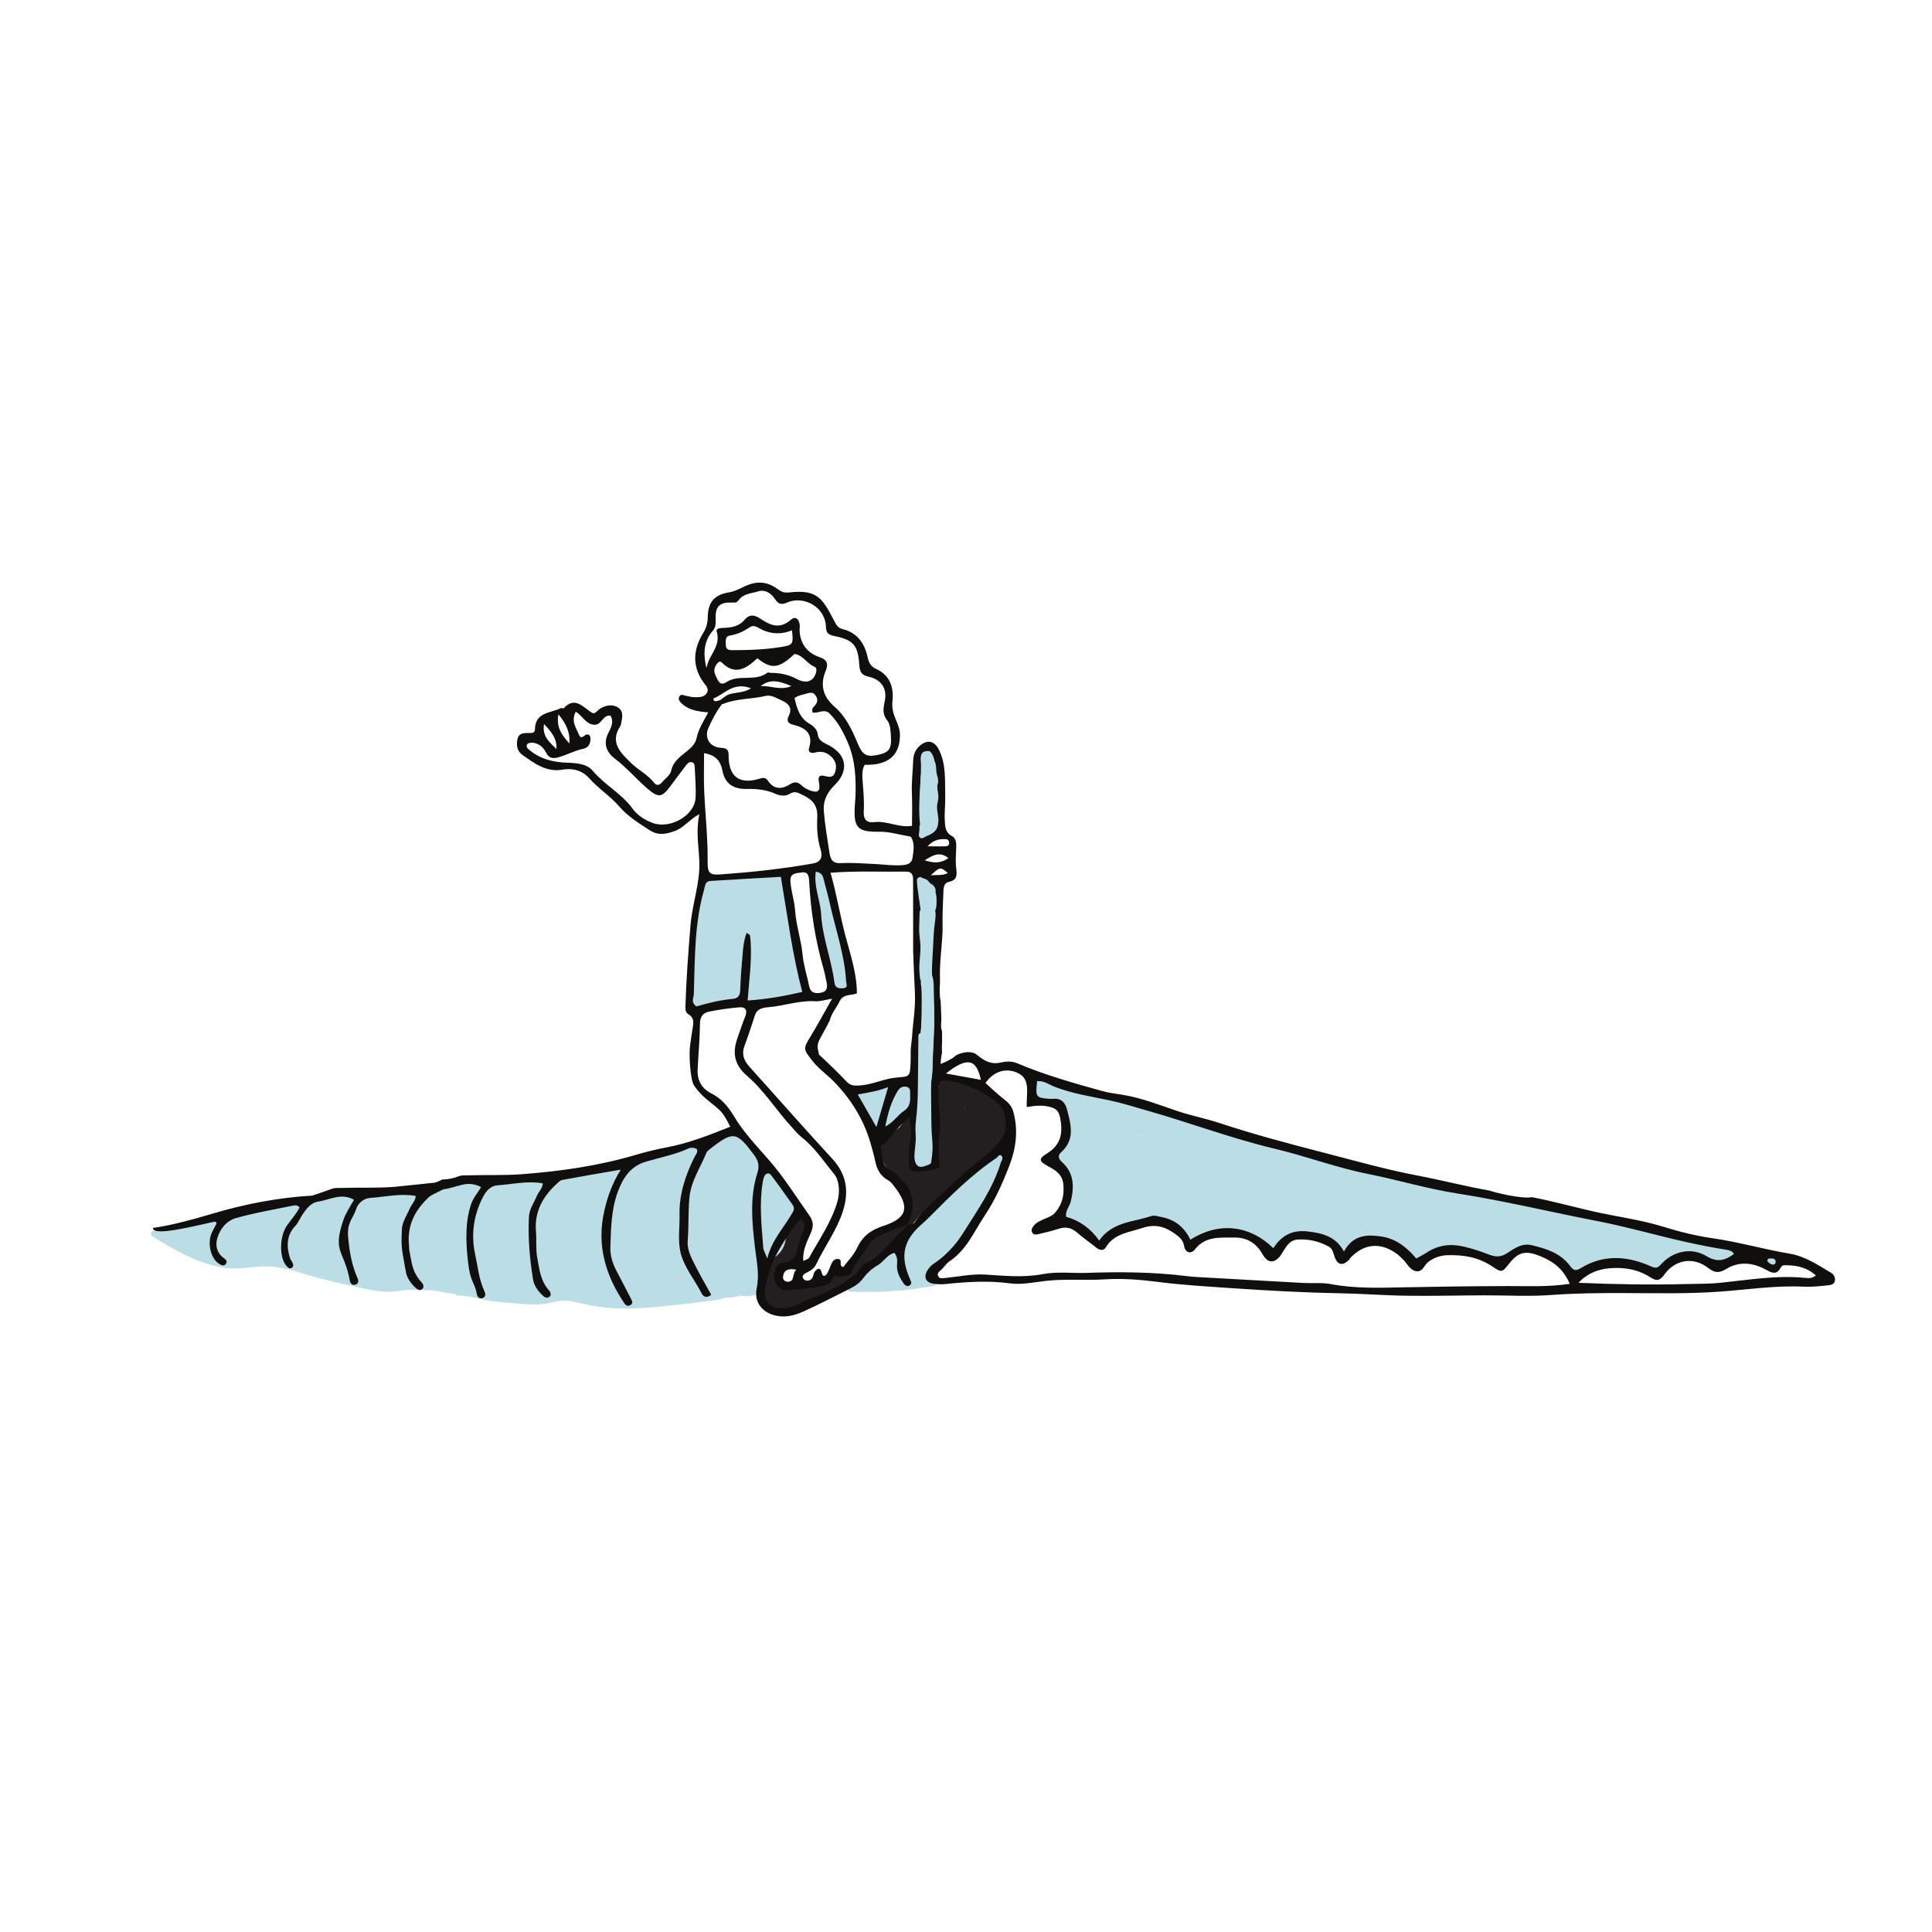
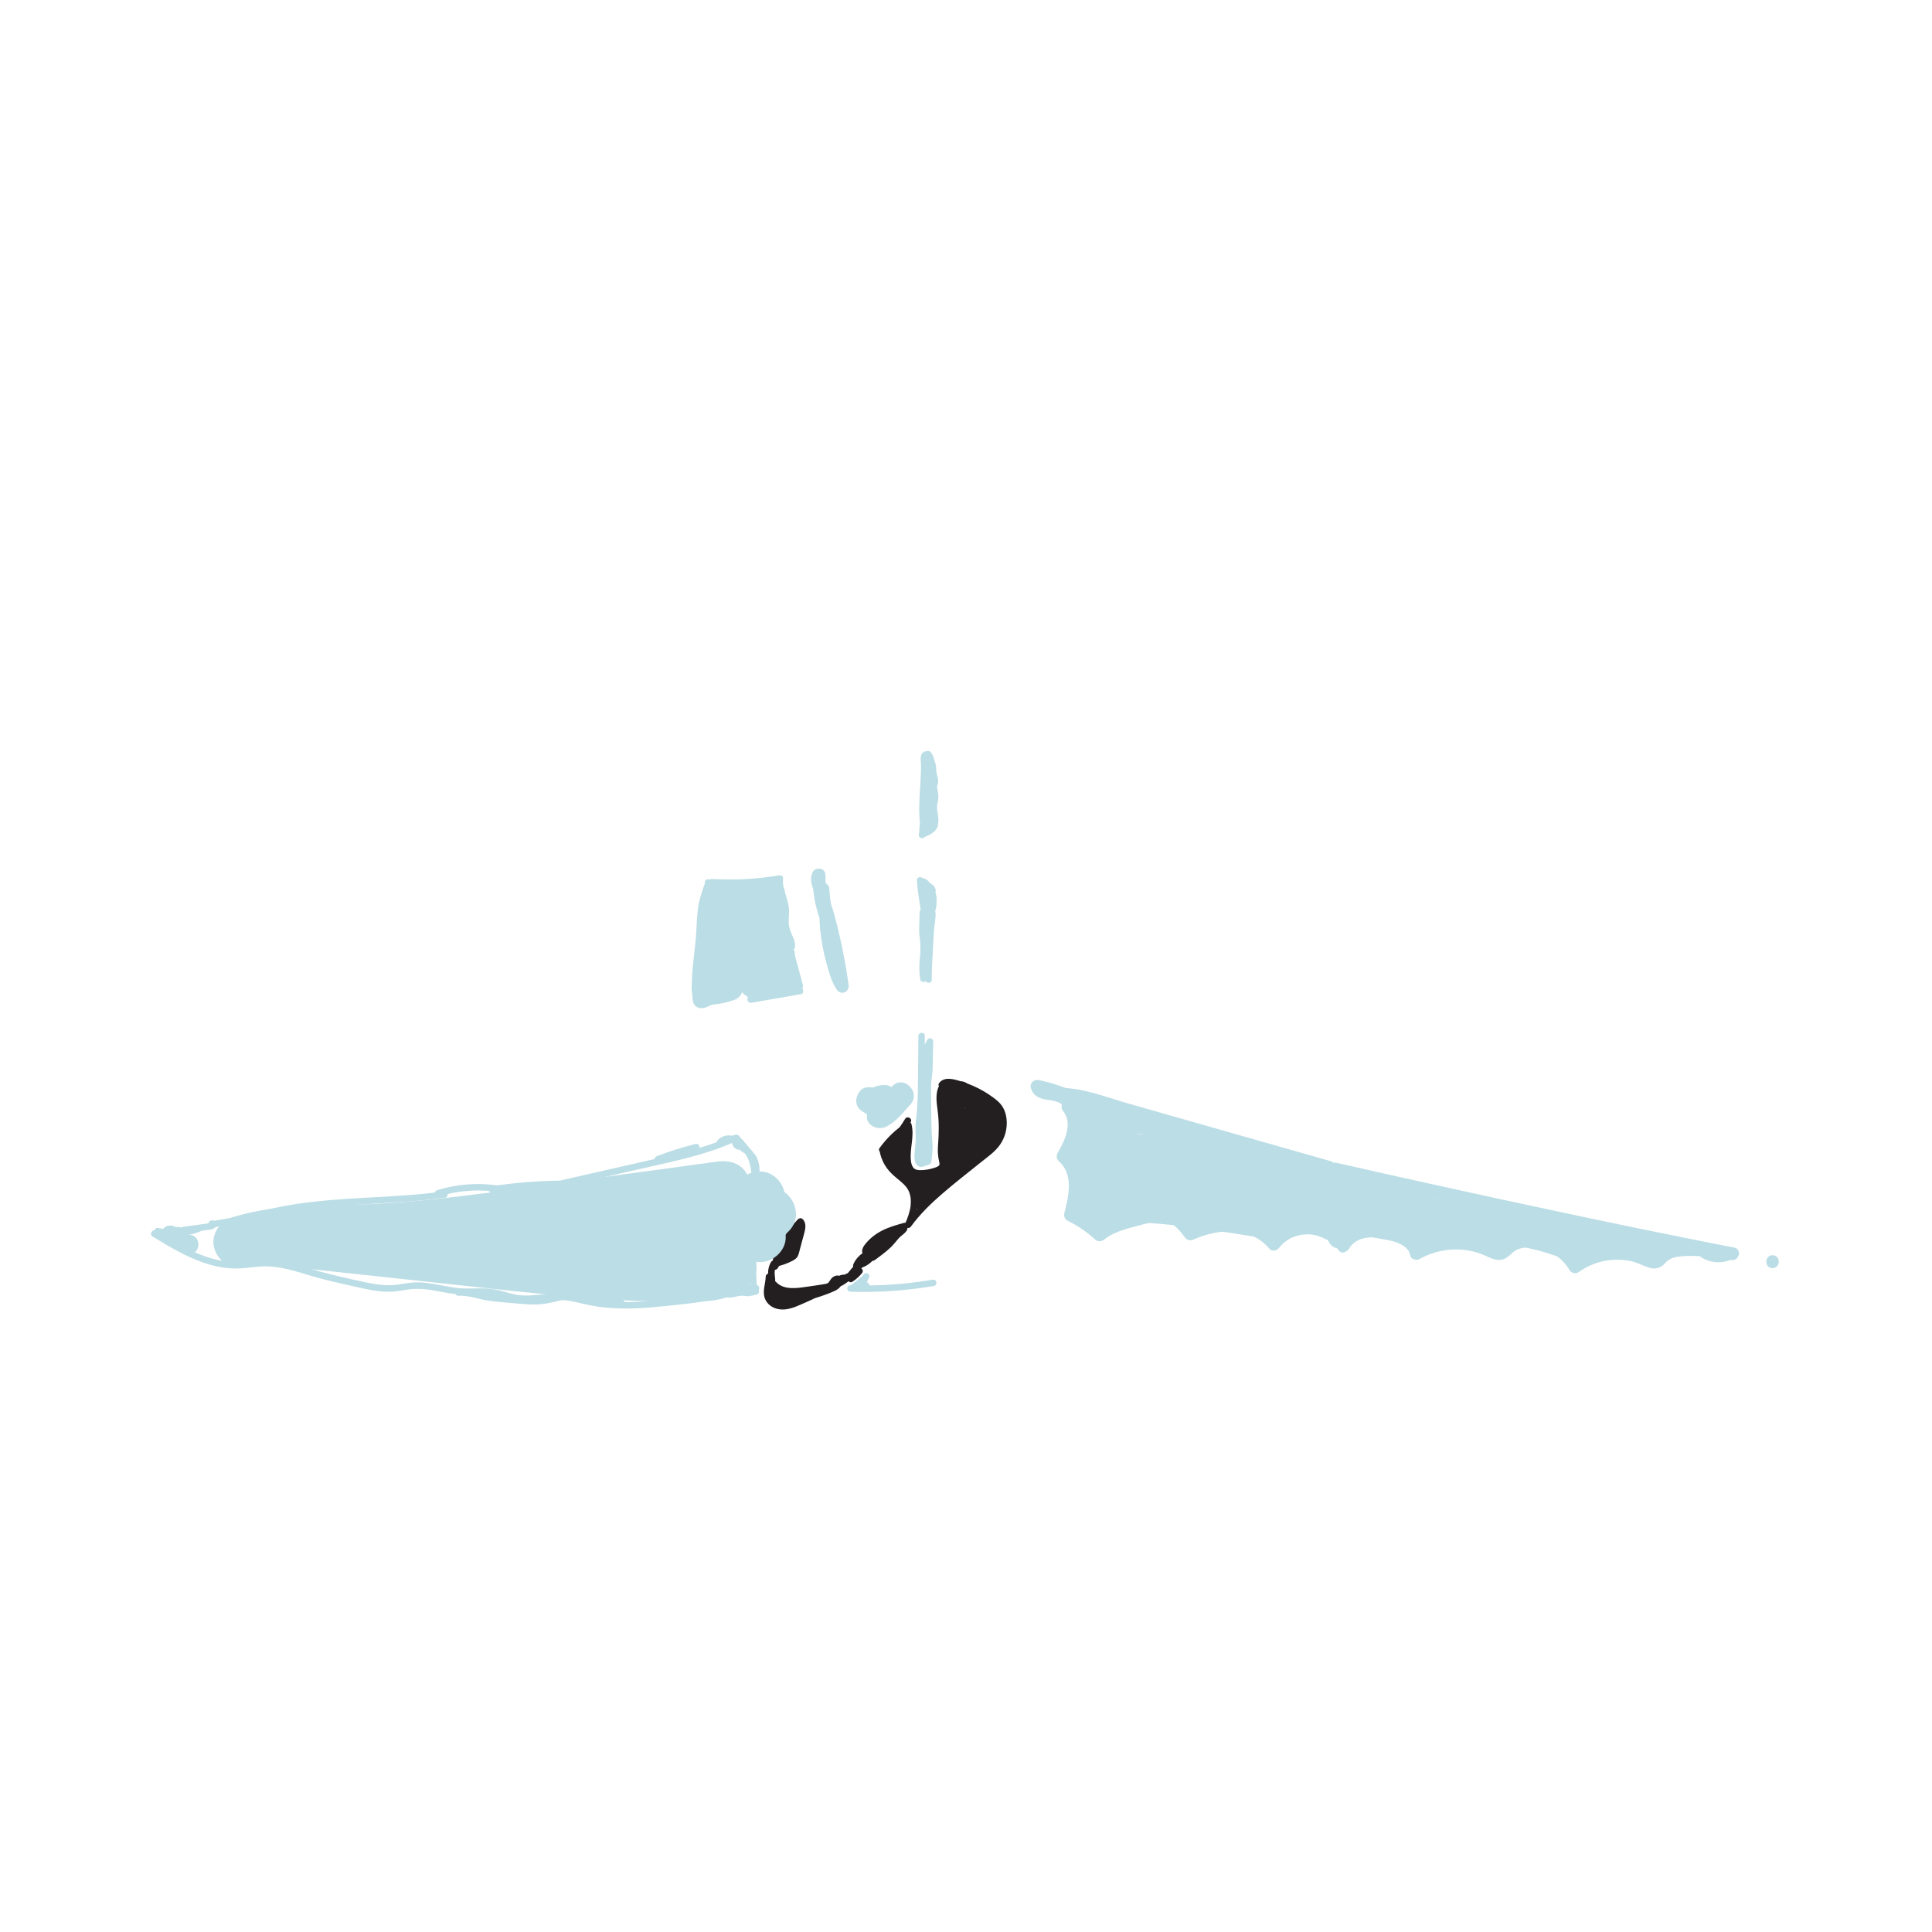
<svg xmlns="http://www.w3.org/2000/svg" viewBox="0 0 1500 1500">
  <defs>
    <style>
      .cls-1 {
        fill: none;
      }

      .cls-2 {
        fill: #231f20;
      }

      .cls-3 {
        fill: #100f0e;
      }

      .cls-4 {
        fill: #bbdde5;
      }

      .cls-5 {
        clip-path: url(#clippath-1);
      }

      .cls-6 {
        clip-path: url(#clippath);
      }
    </style>
    <clipPath id="clippath">
-       <rect height="2471.36" width="2659.88" y="-623.45" x="-653.75" class="cls-1" />
-     </clipPath>
+       </clipPath>
    <clipPath id="clippath-1">
-       <rect height="2471.36" width="2659.88" y="-623.45" x="-653.75" class="cls-1" />
-     </clipPath>
+       </clipPath>
    <clipPath id="clippath-2">
      <rect height="9424.3" width="10143.24" y="-227.58" x="-2057.11" class="cls-1" />
    </clipPath>
  </defs>
  <g data-name="Layer 2" id="Layer_2">
    <path d="M619.69,950.1c1.65,1.66.09,5.29-.41,7.15-.98,3.66-1.97,7.32-2.95,10.98-.39,1.45-.62,3.16-1.25,4.53-.58,1.26-2.33,1.84-3.5,2.41-3.1,1.5-6.39,2.56-9.75,3.29l3.16,2.41c-.34-2.93,1.3-5.74,2.56-8.29,1.34-2.73,2.82-5.4,4.42-8,3.17-5.14,6.85-9.92,10.96-14.34l-4.18-1.1c.62,4.57-1.54,9.31-3.22,13.42-.95,2.33-1.98,4.62-3.04,6.9-.91,1.97-1.69,4.32-2.98,6.07-.22.3-.4.31-.62.56-.13.14.09-.36.22.21-.05-.26.11-.74.34-1.14,1.14-2.02,2.68-3.86,3.97-5.79,2.73-4.1,5.27-8.32,7.63-12.65,1.54-2.83-2.67-5.3-4.32-2.52-5.6,9.45-11.39,18.79-17.35,28.01l4.57.6c-.18-.84-.41-1.64-.72-2.44-.74-1.93-3.41-2.58-4.57-.6-1.68,2.87-2.53,6.21-2.25,9.54.2,2.4,1.31,5.45-.3,7.55l4.66,1.26c.22-2.88-.4-5.63-1.61-8.24-1.1-2.37-4.6-1.04-4.66,1.26-.15,5.53-2.65,11.21-.76,16.69,1.69,4.89,6.24,7.94,11.24,8.67,5.89.87,11.45-1.33,16.76-3.64s10.35-4.55,15.35-7.16c5.75-3,11.24-6.49,16.18-10.71,1.31-1.12.72-3.09-.51-3.93-2.02-1.38-4.6-.74-6.38.71-.85.69-1.47,1.58-2.06,2.49-.48.74-.9,1.54-1.7,1.99-.86.48-1.93.59-2.88.76-1.28.22-2.56.42-3.84.63-2.56.41-5.13.79-7.7,1.14-8.31,1.16-19.4,3.46-25.82-3.61-1.1-1.21-3.13-.82-3.93.51-2.34,3.89-5.05,9.03-2.33,13.39,2.39,3.83,7.02,5.51,11.32,5.93,9.66.95,18.03-4.81,26.22-9,2.13-1.09,1.22-4.9-1.26-4.66-6,.58-12.01,1.18-18.03,1.41-2.66.1-5.03-.15-7.51-1.16s-4.68-2.17-7.25-2.59c-1.25-.2-2.79.31-3.08,1.75-.51,2.6.32,5.17,2.25,7,1.79,1.7,4.17,2.53,6.54,3.05,5.43,1.21,10.85,1.45,16.3.22s10.43-2.86,15.52-4.54c2.6-.86,5.18-1.8,7.71-2.85,2.23-.93,4.61-1.81,6.45-3.43.99-.87,1.68-2,2.08-3.26.21-.68.24-1.82.7-2.15s2.01-.29,2.76-.41c1.28-.2,2.34-.71,3.32-1.55,2.2-1.92-.61-5.24-3.03-3.93-2.93,1.59-5.59,3.65-7.87,6.07-2,2.13.5,5.16,3.03,3.93,2.89-1.4,5.56-3.23,7.93-5.39,1.11-1.01,2.14-2.1,3.09-3.26,1.06-1.29,1.98-2.7,3.22-3.83,1.16-1.07,2.52-1.9,3.71-2.94,1.11-.97,2.12-2.04,3.13-3.11,1.95-2.07,3.85-4.16,6.41-5.46l-3.42-3.42c-2.13,4.59-6.51,8.11-11.62,8.71l2.16,3.76c1.48-3.31,3.82-5.95,7-7.71,2.82-1.56.3-5.88-2.52-4.32-3.85,2.13-7.01,5.48-8.8,9.5-.67,1.51.07,4,2.16,3.76,6.81-.79,13.01-4.89,15.94-11.18,1.05-2.26-1.1-4.61-3.42-3.42-2.69,1.37-4.85,3.51-6.9,5.69-.97,1.03-1.92,2.06-2.95,3.03-1.17,1.1-2.49,1.99-3.74,3.01-2.47,2.01-4.09,4.9-6.39,7.11s-4.76,3.83-7.52,5.17l3.03,3.93c2.01-2.14,4.28-3.89,6.86-5.29l-3.03-3.93c-.19.17-.83.23-1.24.27-.94.11-1.91.17-2.82.48-2.12.72-3.23,2.42-3.73,4.52-.17.72-.27,1.32-.8,1.85-.6.61-1.44.98-2.2,1.35-2.03.98-4.13,1.8-6.24,2.58-4.56,1.68-9.23,3.04-13.89,4.4s-8.81,2.4-13.51,2.08c-2.51-.17-5.09-.59-7.49-1.36-1.34-.43-3.68-1.59-3.33-3.39l-3.08,1.75c2.57.41,4.86,1.62,7.25,2.59,2.7,1.09,5.48,1.44,8.38,1.35,6.17-.19,12.34-.84,18.48-1.43l-1.26-4.66c-6.68,3.42-13.39,8.18-21.16,8.4-3.11.09-6.82-.51-9.04-2.91-2.4-2.59.37-6.55,1.83-8.98l-3.93.51c5.09,5.59,13.01,6.71,20.18,6.16,4.16-.32,8.31-.95,12.44-1.55,2.01-.29,4.01-.59,6.01-.91,1.85-.29,3.79-.48,5.59-1,2.2-.63,3.77-1.93,5.04-3.8.44-.65.81-1.45,1.42-1.96.16-.14.34-.2.52-.32,0,0,.39-.08.31-.06-.19.05-.69-.28-.11.12l-.51-3.93c-7.8,6.66-17.17,11.16-26.48,15.3-4.63,2.06-9.54,4.66-14.69,4.94-3.61.2-7.74-.99-9.6-4.33-1.23-2.2-1-4.98-.64-7.38.44-2.94,1.1-5.86,1.19-8.84l-4.66,1.26c.84,1.81,1.07,3.74.93,5.71-.08,1.08.83,2.14,1.84,2.41,1.16.32,2.14-.26,2.82-1.15,1.96-2.56,1.51-5.82,1.13-8.79s-.12-5.68,1.42-8.3l-4.57-.6c.31.8.54,1.6.72,2.44.47,2.22,3.47,2.29,4.57.6,5.97-9.22,11.75-18.56,17.35-28.01l-4.32-2.52c-2.25,4.12-4.66,8.15-7.24,12.06-1.31,1.98-2.74,3.88-4.04,5.86-1.2,1.82-1.81,4.05-.93,6.13s3.22,3.24,5.49,2.69c2.12-.51,3.55-2.22,4.49-4.1,2.19-4.37,4.19-8.88,6.03-13.41,2.05-5.05,3.79-10.12,3.04-15.64-.26-1.89-3.01-2.36-4.18-1.1-4.49,4.82-8.53,10.1-11.97,15.72-1.67,2.72-3.19,5.53-4.58,8.41-1.49,3.1-3.27,6.49-2.86,10.03.19,1.66,1.44,2.78,3.16,2.41,4.08-.88,8.04-2.3,11.76-4.2,1.71-.87,3.45-1.88,4.39-3.63s1.32-3.94,1.84-5.89c1.16-4.3,2.34-8.59,3.47-12.89.9-3.44,1.35-7.36-1.39-10.1-2.27-2.28-5.81,1.25-3.54,3.54h0Z" class="cls-2" />
    <path d="M701.94,949.43c-5.79,1.58-11.61,3.21-16.98,5.93s-10.15,6.51-13.72,11.27c-1.95,2.61-2.8,5.58-.54,8.31.83,1,1.89,1.82,2.92,2.61,1.41,1.07,2.77,1.88,4.59,1.22,1.28-.46,2.42-1.55,3.51-2.35,1.23-.9,2.46-1.82,3.67-2.75,2.19-1.69,4.33-3.46,6.32-5.38,2.28-2.21,4.11-4.77,6.25-7.11,1.96-2.14,4.7-3.45,6.18-6.03,1.12-1.95-.72-4.16-2.82-3.67-5.77,1.33-10.88,4.76-15.74,8.01-2.5,1.68-4.96,3.41-7.42,5.14s-5.53,3.38-7.27,5.92c-1.06,1.54.34,3.85,2.16,3.76,2.1-.1,4.24-.21,6.28-.77s3.87-1.63,5.51-3c2.65-2.23,4.72-5.74,8.24-6.68,3.1-.83,1.79-5.66-1.33-4.82-3.78,1.01-6.27,3.89-8.93,6.55-1.17,1.17-2.41,2.31-3.99,2.88-1.85.67-3.83.75-5.77.84l2.16,3.76c.62-.91,1.82-1.53,2.69-2.16,1.19-.85,2.38-1.68,3.57-2.52,2.33-1.64,4.66-3.27,7.03-4.85,4.38-2.92,8.95-6.04,14.15-7.24l-2.82-3.67c-1.17,2.03-3.67,3.16-5.25,4.86-1.91,2.05-3.51,4.34-5.47,6.34s-4.04,3.78-6.21,5.5c-1.09.86-2.21,1.7-3.34,2.52-.53.39-1.06.78-1.59,1.16-.5.36-1.19,1.04-1.78,1.13h1.33c-1.01-.2-2.45-1.75-3.11-2.54l-.2-.33c.05.17.07.14.08-.06.05-.29.25-.54.4-.78.39-.63.84-1.22,1.31-1.78,2.2-2.65,4.83-4.91,7.71-6.78,5.96-3.87,12.79-5.75,19.57-7.6,3.1-.84,1.78-5.67-1.33-4.82h0Z" class="cls-2" />
    <path d="M665.58,985.06c-1.48,1.81-3.15,3.44-5,4.87l.51-.39c-.6.46-1.21.89-1.83,1.31-.54.36-.97.85-1.15,1.49-.16.6-.09,1.4.25,1.93.7,1.09,2.25,1.67,3.42.9,2.75-1.82,5.25-4.01,7.34-6.57.43-.53.73-1.06.73-1.77,0-.61-.27-1.35-.73-1.77s-1.1-.76-1.77-.73c-.62.03-1.35.23-1.77.73h0Z" class="cls-2" />
    <path d="M702.73,868.65c-4.89,8.4-11.35,15.89-19.05,21.83l3.42,3.42c5.24-7.27,11.87-13.52,19.4-18.38l-3.67-1.49c2.14,8.43-1.2,17.07-.74,25.59.21,3.88,1.06,8.23,4.02,11.01,3.28,3.07,8.09,3.04,12.28,2.6,2.27-.24,4.53-.64,6.72-1.27,2-.57,4.19-1.25,5.96-2.36,1.99-1.25,3.24-3.17,3.35-5.54.1-2.14-.72-4.18-1.09-6.26-.81-4.55.02-9.31.32-13.87s.32-9.5.02-14.24-1.2-9.63-1.57-14.47c-.29-3.75-.3-8.11,2.16-11.21,1.35-1.7.53-4.14-1.77-4.27-.43-.02-.87-.05-1.3-.07l2.16,3.76c.89-1.19,3.23-1.01,4.59-.83,2.61.35,5.23,1.2,7.73,1.99,5.13,1.63,10.07,3.8,14.75,6.46,2.43,1.38,4.79,2.89,7.06,4.52,2.06,1.48,4.23,3.05,5.8,5.06,3.03,3.87,3.69,9.55,3.18,14.29s-2.7,9.6-6.02,13.24c-3.89,4.26-8.75,7.68-13.23,11.28-9.29,7.45-18.69,14.79-27.75,22.52-9.76,8.33-18.97,17.3-26.53,27.7l4.57,1.93c3.43-8.35,6.44-17.75,3.43-26.7-1.39-4.14-4.01-7.51-7.23-10.4-2.99-2.68-6.31-4.99-9.05-7.95-3.21-3.48-5.41-7.74-6.56-12.32l-.64,2.43c5.56-5.18,11.12-10.37,16.68-15.55l-4.18-1.1c2.71,6.87-6.9,10.92-11.23,13.83l3.03,3.93c3.7-3.5,7.4-7.01,11.09-10.51,1.8-1.7-.05-4.92-2.43-4.18-2.73.84-5.08,2.74-6.23,5.39-.5,1.14-.43,2.42.64,3.23.95.71,2.44.75,3.28-.2.26-.25.27-.29,0-.11-.24.11-.26.13-.05.07,0-.22.2.13-.02,0,.22.14.39.11.53.27.73.82.66,2.42.73,3.43.21,2.97.4,5.98-.28,8.9l4.91.66c-.39-5.33-2.67-10.33-6.61-13.99-1.61-1.5-4.18-.42-4.27,1.77-.22,5.42,1.4,10.88,4.6,15.26l3.93-3.03c-2.13-2.3-4.26-4.59-6.39-6.89-1.79-1.93-4.65-4.35-7.33-2.4-1.35.98-1.65,2.63-.51,3.93,6.14,6.98,12.54,13.72,19.18,20.23,1.85,1.81,4.69-.04,4.18-2.43-1.02-4.77-4.05-8.91-8.2-11.45-2.01-1.23-4.96,1.35-3.42,3.42,5.57,7.49,12.37,16.48,10.48,26.43l4.91.66c.53-7.86-1.01-15.66-4.26-22.81l-2.16,3.76c8.7.11,17.4-1.32,25.6-4.26l-1.93-4.57c-6.06,2.89-12.11,5.78-18.17,8.67-1.32.63-2.72,1.18-3.53,2.47-.89,1.42-.64,3.12-.53,4.7.24,3.44.48,6.88.73,10.32.09,1.35,1.08,2.5,2.5,2.5,1.29,0,2.59-1.15,2.5-2.5-.29-4.48-.58-8.96-.87-13.44-.05-.76-.35-2.24-.19-2.74-.04.07-.09.13-.17.17.21-.14.42-.26.65-.37.33-.17.66-.31,1.01-.44,1.76-.64,3.71-.92,5.57-.66l-1.49-3.67c-2.74,4.15-6.04,7.85-9.79,11.12-2.11,1.84.74,5.63,3.03,3.93,6.33-4.72,12.67-9.45,19-14.17,1.08-.81,1.63-2.16.9-3.42-.64-1.1-2.3-1.67-3.42-.9-3.06,2.11-6.12,4.22-9.18,6.33-1.39.96-2.76,2.02-4.24,2.86-.5.29-.97.42-1.52.53s-.26-.61-.4.24h-4.82c2.02,5.25,3.27,10.73,3.59,16.35.17,2.89,3.92,3.3,4.91.66,3.92-10.47,13.38-17.68,21.99-24.21.99-.75,1.56-1.89,1.02-3.12-.49-1.12-1.72-1.79-2.95-1.45-9.6,2.68-16.76,9.93-23.4,16.98-1.87,1.98.59,5.58,3.03,3.93,5.36-3.64,10.92-6.96,16.67-9.94l-3.03-3.93c-3.17,2.74-5.96,5.82-8.47,9.17-1.68,2.25,2.14,5.24,3.93,3.03,6.12-7.57,13.83-13.54,21.61-19.28,4.01-2.96,8.05-5.9,11.96-9.01s7.71-6.24,10.93-9.95c1.77-2.04,3.23-4.25,4.19-6.79s1.31-5.25,1.47-7.92.43-5.63-.18-8.23-2.44-4.35-4.27-6.02c-3.75-3.43-8.06-6.12-12.74-8.07-2.26-.94-4.6-1.69-6.99-2.21s-5.72-1.44-8.03-.06-2.97,4.18-3.65,6.61c-.74,2.65-1.38,5.34-1.89,8.05-1.08,5.63-1.71,11.36-1.83,17.09-.09,4.16-.98,13.88,5.98,12.47,2.45-.5,4.65-2.55,6.4-4.22s3.42-3.72,4.85-5.79c2.89-4.2,5.22-9,5.77-14.12.28-2.57-.07-5.18-1.11-7.55s-3.2-4.81-6.1-4.28c-2.7.5-3.8,3.12-4.79,5.37-1.12,2.55-2.09,5.16-2.83,7.84s-1.26,5.43-1.61,8.2c-.32,2.5-.98,5.84,1.58,7.43,2.31,1.44,5.02-.16,6.54-1.97s2.85-3.95,3.81-6.23c1.9-4.52,2.4-9.51,1.45-14.32-.46-2.31-1.31-5.16-3.88-5.85-3.08-.83-4.68,2.11-5.77,4.41-2.33,4.94-3.78,10.17-4.37,15.59-.29,2.67-.32,5.35-.14,8.02.14,2.01,2.72,3.49,4.27,1.77,4.41-4.91,7.08-11.01,7.87-17.54.38-3.14.25-6.31-.32-9.42s-1.49-6.97-4.56-8.28c-1.01-.43-2.21-.49-3.03.39-2.08,2.23-3.02,5.05-3.73,7.96-.82,3.33-1.49,6.7-2.02,10.08-1.05,6.68-1.61,13.44-1.59,20.2,0,1.33.01,2.74.69,3.93.89,1.54,2.66,2.24,4.37,1.75,2.83-.81,5.31-3.63,7-5.9,3.5-4.7,5.38-10.7,6.18-16.45,1-7.16.32-14.5-2.15-21.31l-1.75,3.08c-.36.05.1.12.3.22.3.16.55.37.81.59.74.62,1.43,1.29,2.14,1.94,1.53,1.39,3.06,2.78,4.6,4.17,3,2.73,6.01,5.45,9.01,8.18l3.03-3.93c-5.56-2.54-11.3-4.61-17.23-6.11-2.27-.57-3.7,1.74-2.82,3.67,2.55,5.62,5.48,11.05,8.78,16.26,1.22,1.92,4.94,1.36,4.66-1.26-.45-4.28-1.85-8.34-4.35-11.87-1-1.42-3.4-1.81-4.32,0-3.06,6.07-6.13,12.15-9.19,18.22-1.43,2.83-2.79,5.72-4.33,8.48-1.12,2.01-2.44,4.08-4.4,5.36-.14.09-.65.29-.74.44l-.09.05c-.34.08-.21.17.36.26-.09.06-.49-1.02-.51-1.08-.53-1.5-.9-3.07-1.18-4.64-.56-3.05-.72-6.15-.9-9.24-.39-6.73-.57-13.47-.65-20.2-.09-7.56-.04-15.13.01-22.69l-3.16,2.41c3.36,1.38,6.8,2.58,10.29,3.58s6.8,1.6,10.2,2.41c3,.72,6,1.67,8.45,3.63s4.46,4.76,6.33,7.41l3.93-3.03c-9.42-8.67-23.11-7.73-33.6-14.28-1.68-1.05-3.67.34-3.76,2.16-.32,6.39-.63,12.77-.95,19.16-.14,2.88,4.12,3.31,4.91.66,1.96-6.57,3.24-13.31,3.9-20.13h-5c-.19,4.67-.38,9.33-.57,14-.09,2.29-.19,4.58-.28,6.87-.03.79.25,3.68-.54,4.16l3.42.9c-1.96-3.46-2.29-7.58-2.99-11.43-.74-4.07-1.97-8.09-4.98-11.08-1.48-1.47-4.38-.44-4.27,1.77.45,8.97,2.37,17.81,5.79,26.11.47,1.15,1.41,1.99,2.74,1.79,1.1-.17,2.32-1.21,2.17-2.46-1.28-10.33-2.56-20.66-3.84-30.98l-1.24,2.16c1.74-.85,3.47-1.69,5.21-2.54.87-.42,1.74-.85,2.6-1.27.47-.23,1.07-.64,1.62-.61.72.03,1.58.71,2.18,1.05.79.45,1.57.92,2.35,1.4,1.55.97,3.05,1.99,4.53,3.07l1.93-4.57c-5.61-.87-11.26-1.27-16.93-1.09-2.96.09-3.22,3.91-.66,4.91,2.99,1.17,6.15,1.83,9.35,1.99,2.99.14,6.02-.55,6.93-3.78.65-2.31-.27-5.06-2.09-6.59-2.36-1.98-5.52-2.12-8.46-2.02-2.11.07-3.36,2.71-1.77,4.27,7.55,7.38,14.24,15.55,19.97,24.42l3.42-3.42c-1.75-1.03-3-2.47-3.88-4.29l-3.93,3.03c2.99,3.47,5.99,6.93,8.98,10.4,1.5,1.73,2.99,3.47,4.49,5.2s3.05,3.39,5.48,2.4c1.91-.77,2.88-2.88,3.44-4.73s.68-4,.44-5.98c-.53-4.33-2.58-8.17-4.71-11.91-1.21-2.13-4.72-1.22-4.66,1.26.29,11.23.56,24.38-8.29,32.74l4.18,2.43c1.97-6.92,4.08-13.81,6.32-20.65.42-1.28-.49-2.73-1.75-3.08-1.41-.39-2.59.48-3.08,1.75-2.67,6.88-6.12,13.44-10.21,19.58l4.57,1.93c2.65-6.54,4.99-13.19,7.01-19.94.85-2.83-3.03-4.18-4.57-1.93-5.94,8.68-10.86,17.97-14.8,27.72-1.06,2.62,3.29,4.43,4.57,1.93,4.35-8.55,7.46-17.68,9.12-27.13.23-1.33-.36-2.69-1.75-3.08-1.32-.36-2.7.44-3.08,1.75-3.22,11.26-6.48,22.63-12.5,32.76l4.57,1.93c.67-3.6,1.65-7.12,2.95-10.54.48-1.26-.53-2.74-1.75-3.08-1.41-.39-2.6.48-3.08,1.75-1.3,3.42-2.28,6.94-2.95,10.54-.5,2.68,3.05,4.49,4.57,1.93,6.24-10.5,9.68-22.3,13.01-33.96l-4.82-1.33c-1.59,9.02-4.46,17.77-8.62,25.93l4.57,1.93c3.77-9.33,8.61-18.22,14.29-26.52l-4.57-1.93c-2.03,6.75-4.37,13.41-7.01,19.94-.46,1.14.41,2.53,1.45,2.95,1.19.48,2.41.04,3.12-1.02,4.34-6.51,7.89-13.48,10.72-20.78l-4.82-1.33c-2.24,6.84-4.35,13.73-6.32,20.65-.7,2.46,2.4,4.11,4.18,2.43,9.89-9.33,10.08-23.66,9.76-36.28l-4.66,1.26c1.59,2.8,3.22,5.64,3.9,8.82.28,1.3.36,2.7.15,4.03-.11.72-.32,1.46-.63,2.12-.08.17-.38.54-.41.69-.44.28.03.24,1.4-.11-.14-.15-.27-.3-.41-.46-4.79-5.48-9.52-11.01-14.28-16.52-.81-.93-2.37-.92-3.28-.2-1.02.81-1.2,2.07-.64,3.23,1.23,2.55,3.24,4.65,5.68,6.08,2.1,1.23,4.8-1.28,3.42-3.42-5.95-9.21-12.91-17.76-20.75-25.43l-1.77,4.27c1.53-.05,3.39-.24,4.79.53.46.25.69.49.82.82.18.46.23.91.04,1.19.06-.09.04-.21.17-.25-.35.1-.67.13-1.06.13-.99,0-2-.05-2.99-.18-2.12-.28-4.2-.88-6.18-1.66l-.66,4.91c5.22-.16,10.44.12,15.6.92,2.82.44,4.29-2.85,1.93-4.57-1.72-1.25-3.48-2.44-5.3-3.54s-3.83-2.51-6.03-2.64-4.23,1.2-6.12,2.12c-2.02.99-4.05,1.97-6.07,2.96-.7.34-1.34,1.36-1.24,2.16,1.28,10.33,2.56,20.66,3.84,30.98l4.91-.66c-3.25-7.89-5.19-16.26-5.61-24.78l-4.27,1.77c2.63,2.62,3.27,6.4,3.87,9.92.68,3.99,1.29,8,3.31,11.57.66,1.16,2.28,1.59,3.42.9,2.03-1.23,2.69-3.34,2.88-5.59.22-2.59.22-5.21.33-7.8.22-5.32.43-10.64.65-15.96.05-1.35-1.19-2.5-2.5-2.5-1.46,0-2.37,1.15-2.5,2.5-.62,6.38-1.89,12.66-3.72,18.8l4.91.66c.32-6.39.63-12.77.95-19.16l-3.76,2.16c5.22,3.26,11.24,4.76,17.12,6.38,5.49,1.51,11.18,3.18,15.47,7.12,1.98,1.83,5.64-.6,3.93-3.03-2.03-2.88-4.1-5.84-6.8-8.15s-6.15-3.91-9.73-4.87-7.21-1.56-10.77-2.54-7.39-2.29-10.96-3.76c-1.55-.64-3.15.95-3.16,2.41-.1,14.79-.2,29.6.73,44.37.21,3.42.49,6.86,1.21,10.21.64,2.98,1.61,7.69,5.36,8.01,3.06.27,5.89-2.39,7.66-4.63,1.87-2.37,3.19-5.06,4.55-7.74,3.81-7.56,7.63-15.11,11.44-22.67h-4.32c1.97,2.77,3.31,5.95,3.66,9.35l4.66-1.26c-3.3-5.21-6.23-10.64-8.78-16.26l-2.82,3.67c5.5,1.39,10.88,3.24,16.04,5.61,1.13.52,2.43.42,3.23-.64.71-.95.74-2.43-.2-3.28-3.49-3.17-6.99-6.34-10.48-9.51-1.7-1.55-3.39-3.12-5.11-4.64-1.84-1.62-3.61-2.57-6.12-2.23-1.27.18-2.16,1.93-1.75,3.08,3.48,9.58,3.42,20.84-1.18,30.07-1.04,2.08-2.3,4.03-4,5.64-.31.29-.63.59-.96.85-.28.22-1.22.63-1.34.9-.2.45,1.34.5,1.25.62-.06.08.03-.41-.02-.19.15-.63-.02-1.56-.02-2.2.03-5.67.42-11.36,1.26-16.97.47-3.15,1.07-6.29,1.78-9.4.58-2.5,1.02-5.44,2.83-7.38l-3.03.39c.92.39,1.19,1.21,1.48,2.14.4,1.27.71,2.59.91,3.91.36,2.43.35,4.99,0,7.43-.73,5.13-2.93,10.05-6.39,13.91l4.27,1.77c-.3-4.4.01-8.79,1.04-13.07.52-2.17,1.2-4.31,2.05-6.37.37-.9.79-1.78,1.22-2.65.2-.4.5-.81.66-1.23-.24.64.12-.27.12-.15-.62.43-1.11.45-1.46.06-.15-.16-.16-.15-.03.03.15.75.54,1.55.7,2.34.18.86.28,1.71.32,2.59.09,1.84-.06,3.67-.48,5.47s-1.02,3.41-1.89,4.98c-.44.81-.94,1.6-1.49,2.33-.25.32-.51.65-.79.94-.03.03-.86.69-.86.67,0-.04,1.15.48,1.23.5.19.05-.03.54.11.12.13-.39.05-1,.09-1.42.1-1.13.23-2.26.41-3.38.36-2.23.87-4.45,1.51-6.62s1.36-4.19,2.26-6.19c.22-.48.44-.96.67-1.44.14-.28.59-.82.6-1.1,0-.09.08-.11-.15-.05-.31.08.06.25.21.45,2.24,3.06,1.21,7.64.01,10.86-1.33,3.58-3.52,7.07-6.03,9.94-1.28,1.47-2.69,2.87-4.26,4.01-.38.28-.79.52-1.19.76,0,0-.38.16-.38.15,0,0,.09.15.14.09.24-.3.12.64.06-.03-.02-.24.47,2.38-.05-.34-.07-.37-.06-.77-.08-1.15-.19-4.64-.04-9.3.43-13.92s1.31-9.23,2.46-13.74c.27-1.07.56-2.13.87-3.19.2-.68.35-2,.9-2.52.78-.73,3.59.2,4.57.42,3.92.87,7.66,2.34,11.12,4.38,1.69,1,3.32,2.11,4.83,3.36,1.36,1.13,2.98,2.39,3.92,3.9,1.01,1.62.56,4.21.52,6.04-.05,2.12-.17,4.23-.67,6.3-.98,4.07-3.56,7.04-6.52,9.88-11.69,11.22-26.29,18.96-37.56,30.67-1.41,1.46-2.75,2.99-4.03,4.56l3.93,3.03c2.24-3,4.85-5.71,7.69-8.16,2.23-1.93-.61-5.18-3.03-3.93-5.75,2.98-11.31,6.3-16.67,9.94l3.03,3.93c6.02-6.39,12.46-13.26,21.19-15.69l-1.93-4.57c-9.77,7.41-19.84,15.34-24.28,27.19l4.91.66c-.35-6.06-1.59-12.01-3.77-17.68-.4-1.04-1.23-1.84-2.41-1.84-1.01,0-2.24.77-2.41,1.84-.39,2.42.71,4.53,2.97,5.56,2.41,1.09,4.93.22,7.03-1.14,4.31-2.78,8.46-5.83,12.68-8.74l-2.52-4.32c-6.33,4.72-12.67,9.45-19,14.17l3.03,3.93c4.06-3.54,7.6-7.64,10.57-12.13.81-1.22.08-3.46-1.49-3.67-2.63-.36-5.26-.3-7.81.52s-5.23,2.15-5.51,5.15c-.23,2.58.26,5.35.42,7.93.19,2.9.37,5.81.56,8.71h5c-.21-3.03-.43-6.06-.64-9.09-.05-.74-.11-1.47-.16-2.21-.02-.3.06-.85-.06-1.11-.21-.45.1.08-.2.17,1.25-.4,2.5-1.21,3.69-1.78,5.47-2.61,10.93-5.21,16.4-7.82,2.53-1.21.75-5.53-1.93-4.57-7.81,2.8-15.97,4.19-24.27,4.08-2.05-.03-2.91,2.11-2.16,3.76,2.89,6.35,4.05,13.34,3.58,20.28-.19,2.78,4.38,3.44,4.91.66,2.2-11.55-4.42-21.47-10.98-30.28l-3.42,3.42c3.1,1.9,5.14,4.92,5.9,8.46l4.18-2.43c-6.64-6.5-13.04-13.25-19.18-20.23l-.51,3.93c-.45.33-.61-.42-.13.19.16.19.41.37.59.55.84.86,1.64,1.77,2.46,2.65,1.58,1.71,3.17,3.41,4.75,5.12,1.89,2.04,5.62-.7,3.93-3.03-2.73-3.74-4.1-8.11-3.92-12.74l-4.27,1.77c2.94,2.73,4.85,6.42,5.15,10.45.2,2.66,4.24,3.57,4.91.66.54-2.3.7-4.66.63-7.02-.06-2.21-.09-4.59-.6-6.74s-1.81-4.01-3.93-4.8c-1.84-.69-4.03-.36-5.38,1.15l3.93,3.03c.65-1.49,1.66-2.6,3.24-3.09l-2.43-4.18c-3.7,3.5-7.4,7.01-11.09,10.51-2.03,1.92.64,5.53,3.03,3.93,3.59-2.41,7.8-4.28,10.67-7.62s4.5-7.73,2.86-11.85c-.69-1.74-2.7-2.48-4.18-1.1-5.56,5.18-11.12,10.37-16.68,15.55-.66.61-.86,1.59-.64,2.43,1.03,4.1,2.82,8.05,5.33,11.46s5.51,5.98,8.71,8.61c2.95,2.42,5.98,4.93,7.82,8.34s2.27,7.77,1.89,11.75c-.49,5.04-2.43,9.91-4.34,14.56-.47,1.14.41,2.53,1.45,2.95,1.23.49,2.37.01,3.12-1.02,7.04-9.67,15.71-18.04,24.75-25.82,9.61-8.27,19.64-16.06,29.52-24,4.72-3.78,9.93-7.38,13.73-12.14,3.54-4.43,5.63-9.66,6.22-15.29s-.42-11.87-3.62-16.48c-1.77-2.55-4.16-4.46-6.62-6.3-2.3-1.72-4.69-3.3-7.16-4.76-5.74-3.38-11.91-6.08-18.29-7.99-5.39-1.62-12.72-3.85-16.73,1.51-1.22,1.63.47,3.67,2.16,3.76.43.02.87.05,1.3.07l-1.77-4.27c-4.96,6.25-3.81,14.13-2.82,21.49,1.21,8.94,1.07,17.81.36,26.78-.35,4.44-.22,8.63.83,12.97.35,1.42.72,2.83-.72,3.68-1.59.94-3.49,1.47-5.27,1.94-2,.53-4.04.89-6.1,1.02-1.9.13-3.98.26-5.82-.35-3-1-3.83-4.72-4.06-7.49-.79-9.33,2.86-18.52.5-27.8-.38-1.51-2.33-2.36-3.67-1.49-8.28,5.35-15.43,12.18-21.19,20.17-1.42,1.97,1.45,4.94,3.42,3.42,8.4-6.48,15.5-14.44,20.84-23.62,1.62-2.79-2.7-5.31-4.32-2.52h0Z" class="cls-2" />
    <path d="M736.66,894.95c.65,2.57,1.6,5.04,2.78,7.41,1.12,2.24,4.72,1.14,4.66-1.26-.07-2.92-.63-6.61-2.85-8.74-1.2-1.15-2.69-1.61-4.3-1.76-1.33-.12-2.36.04-3.52-.44-1.46-.61-3.27.93-3.16,2.41.42,5.97.46,11.96.11,17.93-.1,1.74,1.67,2.69,3.16,2.41,1.96-.37,3.07-2.36,4.09-3.88s1.99-3.19,2.85-4.87c.57-1.1.38-2.46-.64-3.23-.91-.68-2.49-.78-3.28.2-1.57,1.93-2.78,4.08-3.39,6.51-.37,1.47-.48,3.1.68,4.26s2.9,1.23,4.28.56c1.94-.93,3.53-2.83,4.9-4.45,1.45-1.71,2.84-3.47,4.54-4.94l-3.54-3.54c-1.27,1.27-2.55,2.54-3.82,3.82-2.28,2.28,1.21,5.76,3.54,3.54,1.88-1.8,3.38-4.35,3.54-6.99.17-2.82-2.51-6.01-5.55-4.76l1.93,4.57c3.27-2.36,6.78-4.36,10.48-5.98l-3.67-2.82c-.86,2.67-2.32,5.08-4.27,7.09-2.24,2.31,1.29,5.85,3.54,3.54,2.56-2.64,4.43-5.79,5.56-9.3.3-.94-.13-2.06-.9-2.63-.87-.65-1.81-.62-2.78-.2-3.7,1.61-7.2,3.61-10.48,5.98-1.01.73-1.56,1.91-1.02,3.12.45,1.03,1.78,1.93,2.95,1.45.58-.24-.26-.04-.46-.13-.08-.03-.37-.42-.31-.43.1-.01-.3,1.41-.31,1.43-.39.98-1.02,1.8-1.77,2.52l3.54,3.54c1.27-1.27,2.55-2.54,3.82-3.82.96-.95.95-2.58,0-3.54-1.01-1.01-2.51-.88-3.54,0-1.62,1.4-2.95,3.06-4.33,4.69-.67.79-1.35,1.58-2.08,2.31-.38.38-.78.76-1.2,1.1-.01,0-.26.2-.26.2-.4.19-.36.24.14.14.19-.04.38-.04.57-.01l.9.9c.22.3-.06,1.24.17.26.05-.22.11-.44.17-.66.13-.44.28-.89.46-1.31.39-.88.9-1.76,1.51-2.5l-3.93-3.03c-.69,1.35-1.44,2.67-2.26,3.96-.39.62-.8,1.22-1.22,1.82-.13.19-.47.65-.51.7.08-.11.02-.06-.16.16.53-.22.6-.28.18-.18l3.16,2.41c.35-5.97.31-11.96-.11-17.93l-3.16,2.41c1.04.44,2.2.52,3.32.55.51.02,1.02,0,1.53.07-.2-.03.49.13.5.13-.22-.07.32.18.19.09.51.36.73,1.07.95,1.83.33,1.14.49,2.27.52,3.45l4.66-1.26c-.99-1.99-1.73-4.06-2.28-6.21-.79-3.12-5.61-1.8-4.82,1.33h0Z" class="cls-2" />
    <path d="M547.6,684.94c-2.59,6.95-4.87,13.82-5.8,21.21s-.92,14.78-1.56,22.15c-1.29,14.83-4.1,29.69-2.77,44.62.3,3.34.33,7.21,3.68,8.99,3.12,1.66,6.42.56,9.39-.82s6.22-2.51,9.53-3.16c2.97-.59,6.05-.54,8.99-1.3,3.1-.8,5.64-2.68,6.86-5.7s.97-6.48,1.06-9.68c.21-7.54.69-15.06,1.18-22.59.25-3.83.39-7.72,1.66-11.38.09-.26.24-.53.3-.8.1-.12.16-.26.18-.4-.18.09-.37.13-.58.11,0-.04.82,1.03.86,1.12.88,1.59,1.37,3.41,1.73,5.19.78,3.8.78,7.76.87,11.63.09,4.26.06,8.52-.08,12.77l4.91-.66c-1.03-3.74-2.14-7.68-1.12-11.55.84-3.16-3.72-4.31-4.82-1.33-.92,2.48-.78,5.26-.86,7.86-.09,2.79-.19,5.58-.28,8.37-.18,5.5-.37,11-.55,16.5-.06,1.76,1.64,2.68,3.16,2.41,12.78-2.21,25.56-4.43,38.34-6.64,1.65-.29,2.2-2.38,1.49-3.67-4.9-8.91-5.71-19.27-6.47-29.21h-5c.82,9.58,3.16,18.85,6.94,27.69.48,1.13,2.11,1.47,3.12,1.02,1.12-.49,1.79-1.72,1.45-2.95-3.4-12.09-6.66-24.23-9.77-36.39l-4.57,1.93c1.01,2.09,2.18,4.08,3.51,5.98,1.11,1.57,4.16,1.71,4.57-.6.91-5.12-2.19-8.93-3.71-13.54-.69-2.09-1.08-4.23-1.12-6.43-.05-2.61.32-5.21.34-7.82.03-4.54-1.31-8.85-2.67-13.13s-2.57-8.3-1.99-12.7c.23-1.77-1.78-2.65-3.16-2.41-17.18,2.94-34.68,3.85-52.08,2.82-1.79-.11-2.63,1.67-2.41,3.16.14.91-.3,1.83-.91,2.48l4.27,1.77c-.03-2.18-.63-4.27-1.83-6.1-1.76-2.68-6.09-.18-4.32,2.52.73,1.12,1.13,2.24,1.15,3.58.03,2.12,2.74,3.36,4.27,1.77,1.95-2.04,2.61-4.58,2.2-7.34l-2.41,3.16c17.86,1.06,35.78.02,53.41-3l-3.16-2.41c-1.18,8.88,4.56,16.63,4.66,25.34.03,2.45-.3,4.89-.34,7.33s.27,5.03.92,7.44c.6,2.23,1.57,4.3,2.56,6.37.84,1.75,1.89,3.81,1.54,5.81l4.57-.6c-1.33-1.9-2.5-3.89-3.51-5.98-1.26-2.61-5.25-.75-4.57,1.93,3.11,12.17,6.37,24.3,9.77,36.39l4.57-1.93c-3.4-7.97-5.51-16.54-6.26-25.17-.12-1.35-1.07-2.5-2.5-2.5-1.27,0-2.6,1.15-2.5,2.5.83,10.85,1.81,22.01,7.15,31.73l1.49-3.67c-12.78,2.21-25.56,4.43-38.34,6.64l3.16,2.41c.18-5.34.35-10.67.53-16.01.09-2.63.17-5.25.26-7.88.08-2.47-.15-5.17.72-7.52l-4.82-1.33c-1.26,4.77-.15,9.57,1.12,14.21.76,2.76,4.82,2.14,4.91-.66.24-7.28.42-14.76-.4-22.01-.4-3.47-1.09-7.01-2.8-10.1s-5.69-5.16-8.36-1.95c-2.1,2.52-2.55,6.66-2.91,9.8-.42,3.63-.56,7.3-.79,10.95-.46,7.39-.62,14.79-.97,22.18-.11,2.43-.62,4.81-3.12,5.75-2.64.99-5.67.89-8.42,1.32-3.47.54-6.82,1.55-10.04,2.93-1.52.65-5.62,3.34-7.14,1.47-.65-.79-.54-2.87-.63-3.82-.18-1.93-.3-3.86-.35-5.8-.1-3.71,0-7.43.24-11.14.47-7.31,1.42-14.57,2.2-21.85.88-8.2,1.07-16.43,1.78-24.64.35-4.08.98-8.11,2.07-12.06s2.52-7.8,3.95-11.65c.47-1.27-.53-2.74-1.75-3.08-1.4-.38-2.6.48-3.08,1.75h0Z" class="cls-4" />
    <path d="M546.67,698.01c-.28,5.05-2.1,9.9-2.9,14.88-1.02,6.37-1.02,12.7-1.27,19.12-.43,11.05-1.69,21.78-5,32.37-2.36,7.56,4.1,16.14,12.05,15.82,5.66-.22,11.3-1.04,16.75-2.63s8.9-6.47,9.18-12.05.64-11.54,1.11-17.3c.21-2.56.43-5.12.68-7.67.15-1.55.58-3.25.48-4.79-.12-2.01.3-.56-.04-.11l-4.48,4.48c-2.59,1.26-.72.5,1.16.29,1.55-.18,3.11-.35,4.66-.53,2.91-.33,5.83-.82,8.76-.87l-6.31-1.71,1.08.53-5.74-7.47c1.19,4.01.03,10.24-.5,14.37-.63,4.91-1.63,9.78-2.57,14.63-1.9,9.79,5.67,17.16,15.38,15.38,6.43-1.18,12.59-2.04,19.14-1.49,9.85.83,15.04-11.12,10.79-18.81-1.87-3.39-2.64-6.84-3.17-10.79-.82-6.09-2.68-11.95-3.49-18-.66-4.9-.49-9.92-.79-14.84-.4-6.37-1.25-12.71-2.34-18.99-.88-5.07-7-9.49-12.05-9.18-9.25.58-18.49,1.16-27.74,1.74-5.64.35-10.4,3.65-12.05,9.18-1.83,6.11-2.85,12.29-3.53,18.62-.91,8.43,8.68,13.78,15.82,12.05,5.34-1.29,10.49-1.7,15.99-1.5,6.75.24,12.5-5.92,12.5-12.5,0-6.97-5.73-12.26-12.5-12.5-7.61-.27-15.23.61-22.64,2.4,5.27,4.02,10.55,8.04,15.82,12.05.44-4.07,1.47-8.06,2.64-11.98l-12.05,9.18c9.25-.58,18.49-1.16,27.74-1.74l-12.05-9.18c2.06,11.83,1.13,23.94,3.48,35.72,1.09,5.47,2.3,10.66,3.1,16.17.86,5.94,2.82,11.44,5.73,16.71l10.79-18.81c-8.67-.73-17.29.82-25.79,2.38l15.38,15.38c2.02-10.44,4.1-21.08,4.16-31.75.03-6.62-.47-14.24-6.83-18.02-5.45-3.24-11.18-1.93-17.08-1.26-5.54.63-11.89.48-16.85,3.23-6.07,3.36-7.57,9.27-8.31,15.62-1.23,10.52-1.96,21.1-2.48,31.67l9.18-12.05c-3.42.99-6.57,1.59-10.1,1.73l12.05,15.82c3.76-12.01,5.24-24.66,5.81-37.2.24-5.3-.11-10.78.76-16.03,1.1-6.67,3.11-12.97,3.49-19.78s-6.02-12.5-12.5-12.5c-7.08,0-12.12,5.73-12.5,12.5h0Z" class="cls-4" />
    <path d="M630.87,679.81c-.08,12.69,2.19,25.18,6.88,36.99,2.33,5.86,11.15,3.75,9.64-2.66-1.87-7.97-3.04-15.98-3.51-24.15-.3-5.28-8.83-7.2-9.82-1.33-1.08,6.42.69,12.02,2.43,18.16,1.84,6.5,3.53,13.04,5.08,19.62,3.17,13.47,5.69,27.07,7.65,40.77l9.14-3.85c-3.81-5.44-5.58-12.87-7.32-19.21-2.06-7.48-3.55-15.14-4.31-22.87-.67-6.81-.64-13.66-1.66-20.44-.5-3.34-1.28-6.52-2.54-9.65-1.44-3.57-3.8-6.93-2.24-10.81,2.4-5.97-7.27-8.57-9.64-2.66-3.1,7.73,2.26,14.3,4.01,21.6,1.85,7.73,1.39,15.91,2.26,23.78s2.34,15.94,4.48,23.71c1.97,7.13,4.04,15.47,8.33,21.59,3.38,4.83,9.93,1.72,9.14-3.85-1.77-12.42-4.01-24.77-6.78-37.01-1.35-5.96-2.82-11.9-4.41-17.8-1.49-5.54-4.94-12.63-3.97-18.42l-9.82-1.33c.52,9.04,1.8,17.99,3.87,26.81l9.64-2.66c-4.38-11.03-6.59-22.45-6.52-34.33.04-6.44-9.96-6.44-10,0h0Z" class="cls-4" />
    <path d="M118.42,959.99c12.59,7.73,25.4,15.41,39.42,20.28,6.74,2.34,13.75,3.93,20.88,4.45,7.89.57,15.57-.85,23.41-1.4,15.79-1.11,30.66,4.99,45.65,9,7.87,2.11,15.8,3.94,23.75,5.71s15.58,3.68,23.52,4.53c4,.43,8.02.5,12.02.05s7.96-1.27,11.97-1.7c7.77-.83,15.39.5,23,1.96s15.31,2.69,23.18,2.59c4.06-.05,8.12-.24,12.17-.06s7.69.9,11.48,1.94,7.45,2.21,11.29,2.82,7.61.75,11.45.58c7.88-.34,15.71-1.76,23.61-1.48s15.39,2.69,23.05,4.2,15.66,2.26,23.56,2.42c15.93.34,31.82-1.5,47.63-3.24,8.01-.88,16.04-1.87,23.92-3.61s15.07-4.58,22.81-6.02c3.58-.67,7.21-.87,10.83-.44,1.34.16,2.5-1.26,2.5-2.5,0-1.48-1.15-2.34-2.5-2.5-7.85-.94-15.6,1.21-23.06,3.43s-15.01,4.03-22.76,5.17-15.8,1.93-23.71,2.74-15.72,1.51-23.62,1.83-16.03.23-24.01-.58-15.17-2.72-22.75-4.31c-3.91-.82-7.88-1.46-11.89-1.6-3.79-.13-7.57.13-11.34.47-7.7.69-15.62,1.86-23.31.45-3.82-.7-7.52-1.91-11.27-2.91s-7.54-1.65-11.42-1.85c-8.05-.42-16.07.51-24.1-.56-7.58-1.01-15-2.94-22.6-3.81-3.88-.44-7.78-.58-11.66-.2s-7.65,1.15-11.49,1.63c-8.02,1.02-15.91-.13-23.76-1.79s-15.57-3.39-23.32-5.24-15.66-3.98-23.4-6.29-14.93-4.41-22.65-5.44c-3.92-.52-7.85-.72-11.8-.49s-8.06.81-12.09,1.21c-7.2.71-14.35.44-21.43-1.08-14.18-3.04-27.17-9.89-39.56-17.22-3.04-1.8-6.06-3.64-9.07-5.49-2.75-1.69-5.26,2.63-2.52,4.32h0Z" class="cls-4" />
    <path d="M355.97,1006.01c8.11-.41,15.82,2.82,23.77,3.91,8.42,1.15,16.96,1.66,25.42,2.41,4.2.37,8.42.68,12.63.42s8.55-1.02,12.74-1.97,8.07-2.04,12.12-3.02,7.87-1.65,11.92-1.25c4.56.45,9,2.08,13.37,3.39,4.75,1.43,9.51,2.85,14.26,4.28l.66-4.91c-12.3-.91-24.47-3.05-36.36-6.35-3.11-.86-4.43,3.96-1.33,4.82,12.31,3.42,24.95,5.59,37.69,6.53,2.89.21,3.29-4.12.66-4.91-4.2-1.26-8.4-2.52-12.6-3.78s-8.04-2.57-12.16-3.42-8.51-.92-12.84-.18-8.21,1.89-12.28,2.92-8.04,1.97-12.14,2.51-8.47.53-12.71.23c-8.53-.6-17.08-1.39-25.59-2.28-9.13-.96-17.99-4.8-27.26-4.33-3.2.16-3.22,5.16,0,5h0Z" class="cls-4" />
    <path d="M121.54,958.25c10.99,2.69,22.69,2.1,33.32-1.82,1.16-.43,1.99-1.45,1.79-2.74-.17-1.14-1.2-2.27-2.46-2.17-3.9.32-7.8.65-11.7.97l.66,4.91c5.64-.77,11.29-1.55,16.93-2.32,2.33-.32,5.27-.27,7.01-2.12,1.83-1.95.93-5.53-2.01-5.54-2.19,0-4.43,2.18-3.13,4.4.84,1.43,2.35,1.45,3.8,1.18s2.92-.53,4.38-.79c5.59-1,11.2-1.92,16.82-2.77,6.29-.95,12.6-1.8,18.92-2.56,3.15-.38,3.27-4.75,0-5-2.08-.16-4.17-.32-6.25-.48l.66,4.91c18.27-5.29,37.13-7.95,56.04-9.55s38.12-2.25,57.17-3.61c10.79-.77,21.56-1.8,32.27-3.32,2.4-.34,2.37-4.45,0-4.82-1.76-.28-3.53-.55-5.29-.83v4.82c17.13-5.37,35.53-6.19,53.05-2.24v-4.82c-3.74.69-7.52.33-11.11-.87v4.82c18.73-2.86,37.67-4.26,56.61-4.25v-5c-1.59.05-3.18.11-4.77.16l.66,4.91c18.62-4.25,37.24-8.5,55.86-12.75,17.8-4.06,35.77-7.72,53.3-12.85,9.67-2.83,19.18-6.23,28.3-10.54l-3.67-2.82c-.42,2.46-.78,5.22.73,7.41,1.31,1.91,3.82,3.06,6.1,2.32,5.42-1.76,1.92-10.47-3.07-7.73-.94.52-1.47,1.79-1.15,2.82,1.2,3.84,3.93,6.65,7.62,8.17,2.32.96,4.24-2.6,2.43-4.18-1.98-1.73-3.96-3.45-5.94-5.18l-3.03,3.93c12.15,6.96,11.8,23.06,10.66,35.12-.73,7.68-1.38,15.34-1.61,23.06s-.17,15.78.04,23.66c.25,8.88.69,17.75,1.13,26.63.16,3.2,5.16,3.22,5,0-.81-16.26-1.63-32.53-1.22-48.81.2-8.05.84-16.04,1.61-24.05.73-7.55,1.21-15.33-.79-22.74-1.88-6.97-5.93-13.54-12.3-17.19-2.39-1.37-5.23,2.01-3.03,3.93,1.98,1.73,3.96,3.45,5.94,5.18l2.43-4.18c-1.99-.82-3.5-2.66-4.13-4.68l-1.15,2.82c-.6.25-1.13.18-1.58-.21-.1-.17-.1-.17-.01-.02.13.26-.06-.13-.02-.27.08-.26.64-.82.63-.86h.07c.06.13-.03.09-.27-.12-.71-1.01-.49-2.27-.28-3.51.38-2.21-1.62-3.79-3.67-2.82-15.95,7.53-33.11,11.99-50.22,15.98-18.22,4.25-36.47,8.34-54.71,12.5-10.44,2.38-20.89,4.77-31.33,7.15-2.74.63-2.16,5.01.66,4.91,1.59-.05,3.18-.11,4.77-.16,3.21-.11,3.23-5,0-5-19.4-.01-38.76,1.49-57.94,4.43-1.07.16-1.84,1.41-1.84,2.41,0,1.14.79,2.06,1.84,2.41,4.47,1.49,9.16,1.72,13.77.87,2.44-.45,2.33-4.3,0-4.82-18.38-4.14-37.72-3.4-55.71,2.24-2.15.67-2.6,4.42,0,4.82,1.76.28,3.53.55,5.29.83v-4.82c-18.92,2.69-38.03,3.67-57.09,4.72-19.07,1.05-38.16,2.18-57.07,5.03-10.57,1.59-21.06,3.76-31.33,6.73-2.81.81-2.09,4.7.66,4.91,2.08.16,4.17.32,6.25.48v-5c-14.12,1.7-28.19,3.83-42.18,6.44l1.93.25.26.23.64,1.1-.03-.1v1.33c-.18.63-.54,1.05-1.08,1.24-.86-.12-1.09-.1-.69.04l-1.1-.64c.7-2.06.62-2.79-.24-2.2v-.02c-.3.03-.63.15-.93.2-.98.16-1.96.27-2.94.4-1.96.27-3.93.54-5.89.81-3.93.54-7.85,1.08-11.78,1.62-2.77.38-2.14,5.14.66,4.91,3.9-.32,7.8-.65,11.7-.97l-.66-4.91c-9.82,3.63-20.49,4.31-30.66,1.82-3.12-.76-4.46,4.06-1.33,4.82h0Z" class="cls-4" />
    <path d="M539.97,888.17c-10.17,2.54-20.18,5.7-29.98,9.46-1.26.48-2.13,1.68-1.75,3.08.33,1.21,1.81,2.23,3.08,1.75,9.79-3.76,19.8-6.91,29.98-9.46,3.12-.78,1.8-5.6-1.33-4.82h0Z" class="cls-4" />
    <path d="M560.52,889c1.98-2.28,5.21-3.22,8.02-1.92,1.79.83,3.29,2.22,4.79,3.48,1.77,1.49,3.52,3.01,5.24,4.56,2.41,2.16,5.64-1.11,3.54-3.54-2.84-3.27-5.67-6.54-8.51-9.81l-3.54,3.54c3.37,3.86,6.75,7.72,10.11,11.59.65.75,1.3,1.51,1.74,2.41.46.97.68,2.06.94,3.09.63,2.49,1.26,4.99,1.89,7.48.71,2.81,4.78,2.09,4.91-.66.2-4.34-.88-8.65-3.06-12.4-1.61-2.78-5.94-.27-4.32,2.52,1.76,3.03,2.54,6.38,2.38,9.88l4.91-.66c-.65-2.57-1.3-5.14-1.95-7.71s-1.61-4.75-3.35-6.83c-3.46-4.15-7.11-8.16-10.66-12.24-.89-1.02-2.63-.91-3.54,0-1.01,1.01-.89,2.51,0,3.54,2.84,3.27,5.67,6.54,8.51,9.81l3.54-3.54c-2.02-1.81-4.07-3.59-6.16-5.33s-4.08-3.36-6.62-4.22c-4.29-1.45-9.39.04-12.34,3.43-.88,1.02-1,2.53,0,3.54.9.9,2.65,1.02,3.54,0h0Z" class="cls-4" />
-     <path d="M266.05,926.2c-39.86,8.9-79.72,17.8-119.58,26.7-5.71,1.27-7,8.62-3.31,12.54,20.67,21.96,51.48,14.19,78.06,17.69,14.3,1.88,28.06,6.68,41.88,10.6s27.62,6.46,41.93,7.18c15.21.77,30.44.3,45.6,2.02s30.05,4.86,45.15,6.76c15.27,1.92,30.06,1.85,45.28-.42,6.88-1.03,13.72-1.8,20.67-.91,7.49.96,14.82,2.87,22.33,3.79,34.38,4.24,68.73-4.32,101.82-12.73,2.97-.76,5.76-4.03,5.51-7.23-1.49-18.57-2.98-37.15-4.47-55.72-1.32-16.46-2.62-33.07-10.68-47.85-1.52-2.79-5.4-4.44-8.47-3.45-8.09,2.62-15.87,6.03-23.25,10.25l9.09,1.17c-5.67-6.36-14.4-5.58-21.86-3.41-9.31,2.71-18.59,5.4-28.02,7.65-19.83,4.73-39.96,8.02-60.18,10.53-41.35,5.15-82.9,8.85-124.35,13.14-23.81,2.46-47.63,4.92-71.44,7.38-4.03.42-7.5,3.15-7.5,7.5,0,3.73,3.45,7.92,7.5,7.5,40.35-4.17,80.7-8.34,121.05-12.5,39.53-4.08,79.37-7.23,118.44-14.69,10.54-2.01,21-4.39,31.37-7.14,5.13-1.36,10.24-2.83,15.32-4.36,2.14-.64,7.26-3.01,9.06-.99,2.21,2.48,6.32,2.76,9.09,1.17,6.29-3.6,12.77-6.5,19.67-8.74l-8.47-3.45c7.34,13.45,7.75,29.26,8.95,44.19,1.39,17.27,2.77,34.54,4.16,51.81l5.51-7.23c-28.28,7.18-57.08,14.5-86.5,13.16-14.45-.66-28.61-5.76-43.08-5.14-7,.3-13.87,1.8-20.82,2.6-7.49.87-15.06.87-22.57.39-14.51-.92-28.78-3.77-43.12-5.98s-28.97-3.33-43.66-3.61-28.69-.66-42.79-3.92-26.68-7.8-40.2-11.07c-16.13-3.9-31.93-3.86-48.39-4.24-13.27-.3-27.45-2.18-37-12.33l-3.31,12.54c39.86-8.9,79.72-17.8,119.58-26.7,9.42-2.1,5.43-16.57-3.99-14.46h0Z" class="cls-4" />
    <path d="M137.88,967.61c9.65,0,9.67-15,0-15s-9.67,15,0,15h0Z" class="cls-4" />
    <path d="M132.24,966.51c9.65,0,9.67-15,0-15s-9.67,15,0,15h0Z" class="cls-4" />
    <path d="M146.82,973.72c9.65,0,9.67-15,0-15s-9.67,15,0,15h0Z" class="cls-4" />
    <path d="M557.18,901.84c-49.32,6.7-98.65,13.4-147.97,20.11-5.91.8-11.82,1.61-17.72,2.41-1.64.22-3.27.44-4.91.66-3.76.51,4.74-.63-1.55.21-3.27.44-6.55.87-9.82,1.3-12.44,1.62-24.89,3.15-37.37,4.47-24.56,2.6-49.21,4.34-73.92,4.36-28.38.02-56.07,1.46-83.45,9.69-10.01,3.01-17.35,14.16-13.97,24.6s13.76,16.83,24.6,13.97c1.79-.47,3.58-.87,5.4-1.23-.82.16-3.84.3.16,0,3.08-.23,6.15-.34,9.24-.28,6.21.12,12.4.78,18.57,1.44,12.87,1.38,25.75,2.77,38.62,4.16,26.08,2.81,52.15,5.61,78.23,8.42,51.57,5.55,103.17,11.86,155.03,13.95,14.5.59,29.02.83,43.53.59,15.53-.26,29.55-2.73,41.67-13.07,5.34-4.55,6.87-12.97,5.14-19.46-.65-2.43-1.19-4.86-1.68-7.33-.33-1.67-.29-2.35-.09-.27-.15-1.56-.29-3.12-.37-4.69-.13-2.51-.15-5.01-.05-7.52.05-1.25.13-2.5.24-3.75.07-.78.71-5.01.11-1.21,1.14-7.28.33-13.98-5.14-19.46s-12.14-6.19-19.46-5.14c-1.95.28-3.9.56-5.85.83-.45.06-5.51.76-3.19.44s-2.75.36-3.2.42c-1.95.25-3.91.5-5.86.75-6.51.81-13.03,1.57-19.55,2.28-14.03,1.52-28.08,2.8-42.15,3.84-27.82,2.05-55.69,3.13-83.59,3.31-10.46.07-20.49,9.15-20,20s8.79,20.07,20,20c58.28-.37,116.34-5.02,174.02-13.3l-24.6-24.6c-2.45,15.58-2.24,30.7,1.84,46.03,1.71-6.49,3.43-12.97,5.14-19.46,3.5-2.98.83-.92-.09-.18-2.05,1.64,4.42-1.2.13,0-.95.27-1.87.56-2.83.79-.3.07-5.1.88-1.75.42s-1.56.08-1.84.09c-1,.07-2.01.11-3.01.15-3.3.12-6.61.14-9.92.16-12.86.09-25.73-.17-38.58-.7-25.07-1.04-50.08-3.11-75.05-5.56-50.8-4.98-101.52-10.78-152.27-16.24-14.52-1.56-29.05-3.13-43.57-4.69s-29.42-2.35-44,1.5c3.54,12.86,7.09,25.71,10.63,38.57,5.49-1.65,11.03-3.12,16.64-4.33,3.11-.67,6.24-1.27,9.38-1.79,1.26-.21,2.52-.39,3.77-.6-4.13.68,1.95-.23,2.26-.26,11.98-1.32,23.99-1.32,36.02-1.29,24.31.07,48.55-1.32,72.74-3.74,50.83-5.08,101.43-12.92,152.04-19.8,27.95-3.8,55.9-7.6,83.85-11.39,10.41-1.41,16.99-15.28,13.97-24.6-3.7-11.44-13.45-15.48-24.6-13.97h0Z" class="cls-4" />
    <path d="M589.55,949.48c10.46,0,20.48-9.2,20-20s-8.79-20-20-20c-10.46,0-20.48,9.2-20,20s8.79,20,20,20h0Z" class="cls-4" />
    <path d="M597.99,962.13c10.46,0,20.48-9.2,20-20s-8.79-20-20-20c-10.46,0-20.48,9.2-20,20s8.79,20,20,20h0Z" class="cls-4" />
    <path d="M590.02,979.94c10.46,0,20.48-9.2,20-20s-8.79-20-20-20c-10.46,0-20.48,9.2-20,20s8.79,20,20,20h0Z" class="cls-4" />
-     <path d="M765.88,897.64c-12.24,13.14-24.8,25.99-37.27,38.91s-25.07,26.65-38.31,39.22l14.14,14.14c1.17-1.4,2.33-2.81,3.5-4.21,3.18-3.83,4.07-9,.78-13.13-2.86-3.6-8.78-5.52-12.9-2.58-7.19,5.13-14.21,10.49-21.08,16.03s-1.23,17.72,7.07,17.07c5.64-.44,11.28-.88,16.92-1.32s11.38-.45,16.36-3.18c4.43-2.42,7.54-6.36,10.64-10.22,3.38-4.2,6.75-8.39,10.13-12.59,6.43-7.99,13.37-15.77,19.13-24.26,5.14-7.56,7.35-17.07,13.1-24.18,3.4-4.19,4.1-10.04,0-14.14-3.51-3.51-10.73-4.22-14.14,0-5.81,7.17-8.9,15.26-13.23,23.28-4.09,7.58-10.06,14.04-15.43,20.71-5.79,7.2-11.29,14.87-17.53,21.69-2.96,3.23-5.71,2.62-10.03,2.95-5.31.41-10.61.83-15.92,1.24l7.07,17.07c5.55-4.47,11.23-8.76,17.04-12.9-4.04-5.24-8.08-10.47-12.12-15.71-1.17,1.4-2.33,2.81-3.5,4.21-8.11,9.77,4.64,23.16,14.14,14.14,13.25-12.57,25.64-26.08,38.31-39.22s25.02-25.77,37.27-38.91c8.77-9.41-5.34-23.58-14.14-14.14h0Z" class="cls-4" />
    <path d="M687.05,842.4c-2.46-.11-4.72.32-7.03,1.1-.93.42-1.88.79-2.85,1.12,1.16-.07,1.28-.15.36-.25-3.26-.61-7.45-.3-9.73,2.57l-.23.29c-4,5.04-3.96,12.06,2.02,15.71.99.6,2.19,1.2,3.06,1.99.94.85.7-2.19.39,1.18-.75,8.07,8.91,11.77,15.05,8.63,8.17-4.18,12.67-10.66,18.69-17.15,8.75-9.43-5.36-23.6-14.14-14.14-4.86,5.24-8.08,10.66-14.64,14.02l15.05,8.63c.88-9.43-5.99-15.94-13.36-20.43l2.02,15.71.23-.29-9.73,2.57c3.15.59,5.52,1.26,8.77.58,1.97-.41,4.19-1.92,6.07-1.83,12.87.6,12.84-19.4,0-20h0Z" class="cls-4" />
    <path d="M660.21,1002.89c16.88.53,33.79-.24,50.55-2.35,4.84-.61,9.66-1.32,14.46-2.13,1.33-.23,2.08-1.87,1.75-3.08-.39-1.41-1.74-1.97-3.08-1.75-16.35,2.77-32.91,4.25-49.49,4.45-4.73.06-9.46,0-14.19-.15-3.22-.1-3.21,4.9,0,5h0Z" class="cls-4" />
    <path d="M670.07,990.47c-3.23,2.53-6.47,5.05-9.7,7.58-.77.6-.86,1.91-.52,2.73.37.87,1.3,1.6,2.28,1.54,2.1-.13,4.2-.26,6.29-.39s4.36-.23,5.96-1.85c.89-.9,1.04-2.65,0-3.54-.3-.26-.61-.52-.91-.77-.24-.2-.49-.49-.76-.64-.19-.19-.17-.13.06.16l.24.81c-.05.38-.06.47-.03.27.02-.08.03-.16.05-.25.06-.3.13-.6.2-.9s.15-.6.24-.89c.05-.16.1-.32.16-.48.03-.08.22-.53.05-.16s.04-.07.08-.15c.07-.15.15-.29.24-.43.07-.12.22-.28.27-.41l-.19.25c.07-.08.14-.17.22-.25.89-.96,1.02-2.6,0-3.54s-2.58-1.02-3.54,0c-1.32,1.41-2.02,3.19-2.43,5.05-.28,1.25-.56,2.48.17,3.65.55.88,1.56,1.54,2.35,2.21v-3.54c-.07.07-.14.14-.22.21.31-.23.36-.28.14-.13-.06.04-.13.07-.2.1-.17.08-.09.05.25-.11-.07-.03-.42.13-.51.15-.08.02-.15.03-.23.05-.27.05-.2.04.2-.02-.36-.02-.78.07-1.14.09-.45.03-.89.06-1.34.08-1.89.12-3.78.23-5.68.35l1.77,4.27c3.23-2.53,6.47-5.05,9.7-7.58.47-.37.73-1.2.73-1.77,0-.61-.27-1.35-.73-1.77s-1.1-.76-1.77-.73c-.71.03-1.22.3-1.77.73h0Z" class="cls-4" />
    <path d="M563.42,1007.12c2.08.46,4.09.35,6.17-.02,1.85-.33,3.68-.93,5.55-1.09,2.01-.17,3.93.53,5.93.33,2.19-.23,4.37-.73,6.5-1.31,3.1-.85,1.78-5.67-1.33-4.82-1.75.48-3.56.96-5.37,1.15-1.91.2-3.79-.51-5.73-.35s-3.72.61-5.57,1c-1.58.34-3.22.64-4.83.28-1.32-.29-2.7.4-3.08,1.75-.34,1.25.42,2.78,1.75,3.08h0Z" class="cls-4" />
    <path d="M835.52,848.12c-9.33-4.25-18.95-7.49-29.01-9.54-3.66-.74-7.21,2.28-6.15,6.15,1.74,6.38,7.37,8.57,13.42,9.23,7.37.8,13.09,3.31,16.91,9.99l5.65-7.34c-1.99-.28-3.26-.73-4.92-1.87-5.03-3.44-9.38,3.77-6.06,7.85,8,9.85.96,23.43-4.28,32.7-1.03,1.82-.89,4.61.78,6.06,11.95,10.38,7.88,27.28,4.48,40.63-.51,2.02.31,4.67,2.3,5.65,7.92,3.9,15.11,8.73,21.62,14.7,2.17,1.99,4.86,1.73,7.07,0,9.45-7.41,22.76-9.56,34.04-12.75,5.72-1.62,11.02-3.44,16.63-.47,4.87,2.58,8.62,7.1,11.85,11.46,1.75,2.37,4.13,2.99,6.84,1.79,19.27-8.51,44.02-10.59,58.84,7.16,2.29,2.75,6.08,1.29,7.85-1.01,8.13-10.57,24.01-13.15,35.37-6.62,3.29,1.89,7.51-.51,7.52-4.32.08-17.08.24-34.15.5-51.23.03-2.21-1.58-4.23-3.67-4.82-35.07-9.99-70.14-19.98-105.21-29.97-17.22-4.9-34.43-9.81-51.65-14.71-16.65-4.74-34.22-11.88-51.7-12.2-6.44-.12-6.44,9.88,0,10,8.99.16,17.51,2.86,26.08,5.3l24.87,7.08c17.22,4.9,34.43,9.81,51.65,14.71,34.43,9.81,68.86,19.61,103.29,29.42l-3.67-4.82c-.25,17.07-.42,34.15-.5,51.23l7.52-4.32c-16.51-9.49-37.58-4.7-49.05,10.21l7.85-1.01c-17.86-21.39-47.84-18.93-70.96-8.72l6.84,1.79c-8.56-11.57-19.21-20.85-34.45-17.06-14.81,3.68-31.55,7.21-43.78,16.79h7.07c-7.11-6.52-14.98-12-23.64-16.27l2.3,5.65c4.29-16.84,7.79-37.47-7.05-50.36l.78,6.06c7.91-13.99,14.08-30.82,2.71-44.82l-6.06,7.85c2.29,1.57,4.58,2.49,7.31,2.88,4.12.58,8.01-3.21,5.65-7.34-2.88-5.04-7.06-9.23-12.28-11.83-2.61-1.3-5.35-2.17-8.23-2.61-2.2-.34-8.08.24-8.8-2.39l-6.15,6.15c9.18,1.87,18.08,4.64,26.62,8.53,5.81,2.65,10.9-5.97,5.05-8.63h0Z" class="cls-4" />
    <path d="M1376.2,984.57c6.43,0,6.45-10,0-10s-6.45,10,0,10h0Z" class="cls-4" />
    <path d="M1346.55,968.65c-80.29-15.65-160.32-32.78-240.19-50.43-22.9-5.06-45.79-10.2-68.65-15.41-3.26-.74-6.19,1.48-6.33,4.82-.62,14.37-1.29,28.73-1.85,43.1-.18,4.53-.12,9.43,2.14,13.51,2.53,4.57,5.75,4.7,10.22,6.07l-2.99-2.3.4.74-.5-3.85-.16.81,3.49-3.49-.64.27,5.65,7.34c4.89-8.8,15.57-10.25,24.66-8.51,7.21,1.38,21.72,4.33,23.03,13.17.49,3.3,4.83,4.41,7.34,2.99,10.01-5.65,21.27-8.1,32.73-7.25,5.55.41,11.09,1.72,16.25,3.8s9.77,5.15,15.29,3.86c4.91-1.15,7.38-6.08,11.98-7.91s10.34-2,15.28-1.13c10.41,1.84,19.48,8.1,24.82,17.19,1.28,2.17,4.63,3.37,6.84,1.79,7.98-5.7,17.22-9.18,27.05-9.73,4.73-.26,9.46.04,14.08,1.08,4.97,1.12,9.25,3.6,14.05,5.09,4.41,1.37,8.57.34,11.71-3.04,3.7-3.98,6.57-5.16,12.05-5.72,11.76-1.2,23.51.06,34.84,3.34v-9.64c-4.79,1.5-9.19.9-13.41-1.79-5.44-3.47-10.46,5.18-5.05,8.63,6.38,4.07,13.9,5.06,21.11,2.8,4.67-1.46,4.83-8.25,0-9.64-11.55-3.34-23.67-4.79-35.68-3.85-4.94.38-10.18.88-14.65,3.21-2.25,1.17-3.58,2.79-5.38,4.45-2.63,2.42-4.45.88-7.38-.36-18.98-8.02-41.64-5.43-58.39,6.53l6.84,1.79c-5.78-9.83-14.98-17.09-25.85-20.54s-24.39-3.19-33.38,4.23c-3.18,2.62-3.52,4.12-7.88,2.43-2.68-1.04-5.21-2.4-7.92-3.37-5.79-2.07-11.91-3.21-18.04-3.58-12.88-.79-25.76,2.35-36.97,8.68l7.34,2.99c-1.99-13.49-20.54-18.63-31.8-20.48-12.98-2.12-27.36,1.17-34.17,13.43-1.9,3.41,1.37,9.14,5.65,7.34,4.52-1.9,6.43-7.89,1.6-10.96-1.6-1.02-4.12-.39-5.25-1.63-1.22-1.35-1.07-4.65-1.06-6.28.07-15.18,1.29-30.45,1.94-45.62l-6.33,4.82c79.85,18.19,159.93,35.35,240.12,52,22.88,4.75,45.79,9.37,68.73,13.84,6.29,1.23,8.98-8.41,2.66-9.64h0Z" class="cls-4" />
    <path d="M1286.8,962.04c-32.55-1.58-64.06-11.53-95.77-18.25s-63.84-11.2-95.79-16.86c-17.91-3.17-35.36-8.07-52.22-14.89l-3.99,14.46c22.14,4.26,44.27,8.52,66.41,12.78.66-4.91,1.33-9.82,1.99-14.73-11.62-1.03-23.25-1.89-34.9-2.55s-22.91-1.74-34.14.76c-3.16.7-5.54,4.07-5.51,7.23.11,10.41-.09,20.82-.6,31.22-.32,6.46,8.45,9.94,12.8,5.3,3.03-3.23,5.43-6.83,6.89-11.04.66-1.91.96-3.83,1.35-5.81.09-.45.95-2.73.06-2,2.1-1.73,9.55-.06,12.02.06,4.24.2,8.47.4,12.71.61,18.19.91,36.38,2.04,54.5,3.94,35.7,3.73,71.6,10.67,104.68,25v-12.95c-6.35,3.02-13.79.54-19.99-1.65-7.31-2.58-14.48-5.21-22.05-7-15.92-3.77-32.32-5.78-48.52-7.95-32.78-4.39-65.83-7.17-98.92-5.3-7.94.45-10.78,13.17-1.99,14.73,10.21,1.81,20.42,3.63,30.64,5.44,9.68,1.72,19.61,4.25,29.45,4.7,5.18.23,10.29-.77,15.46-.88s10.45.51,15.61,1.37c10.23,1.72,20.42,3.72,30.63,5.59,9.44,1.73,13.48-12.72,3.99-14.46-10.2-1.87-20.4-3.87-30.63-5.59-5.18-.87-10.42-1.66-15.68-1.87s-10.44.65-15.7.84c-9.69.35-19.66-2.48-29.15-4.17-10.21-1.81-20.42-3.63-30.64-5.44l-1.99,14.73c34.34-1.94,68.71,1.06,102.71,5.83,16.4,2.3,33.1,4.34,49.02,9.08,15.27,4.55,29.52,12.44,45.31,4.94,4.78-2.27,5.04-10.77,0-12.95-56.65-24.52-118.55-28.78-179.47-31.59-7.38-.34-16.29-1.7-22.11,4.01-5.47,5.37-3.64,13.65-8.83,19.17l12.8,5.3c.51-10.4.71-20.81.6-31.22l-5.51,7.23c10.34-2.3,21.61-.73,32.1-.11,11,.65,21.98,1.47,32.95,2.44,8.36.74,10.29-13.14,1.99-14.73-22.14-4.26-44.27-8.52-66.41-12.78-9.63-1.85-12.85,10.88-3.99,14.46,30.52,12.34,62.41,16.28,94.62,21.67,32.57,5.46,64.68,12.61,96.84,20.03,18.53,4.28,37.27,7.9,56.31,8.83,9.65.47,9.62-14.53,0-15h0Z" class="cls-4" />
    <path d="M838.51,867.35c30.78,8.71,61.57,17.41,92.38,26.05,15.24,4.27,30.49,8.53,45.75,12.75,7.63,2.11,15.26,4.22,22.89,6.32,3.82,1.05,7.63,2.1,11.45,3.14,2.93.8,8.35,1.38,10.73,3.17l-3.45-4.48c.76,1.89.25,4.79.25,6.92,0,2.86.02,5.73.03,8.59.02,5.73.04,11.46.06,17.19l7.5-7.5c-8.02-.81-15.97-.56-23.94.66-7.11,1.09-13.9,4.17-20.99,5.01-7.44.88-15.81-1.55-23.14-2.65-8.07-1.22-16.14-2.42-24.23-3.52-32.33-4.4-64.68-6.96-97.16-2.57-8.3,1.12-6.42,15.47,1.99,14.73,5.03-.44,8.86,1.45,11.23,5.97l11.78-9.09c-9.64-9.24-12.99-22.35-15.71-35-2.56-11.9-6.29-26.09,1.58-36.74l-13.71-1.79c3.57,15.89,7.13,31.78,10.7,47.67,1.45,6.45,1.84,14.36,9.47,16.28s15.87,1.86,23.49,2.71c6.29.7,10.14-8.82,5.3-12.8-16.91-13.95-22.25-35.92-27.12-56.32l-11.02,8.47c18.8,8.35,38.12,15.38,57.48,22.31,9.17,3.28,12.85-11.03,3.99-14.46-6.15-2.38-12.3-4.77-18.45-7.15l-1.99,14.73c11.89,1.27,23.59,4.09,34.81,8.19,10.89,3.98,20.96,7.98,32.67,8.77s22.61,2.19,33.93,4.96c5.83,1.43,11.64,2.95,17.45,4.44,3.09.79,6.18,1.58,9.28,2.38,1.24.32,2.47.64,3.71.95,3.9.97,1.04.67.47-1.64v-3.99c-.58,2.55-3.65,6.09-5.39,7.98-2.03,2.2-4.38,3.65-7.23,4.56-6.67,2.13-14.11,2.32-21.04,2.91-8.09.69-16.19.98-24.29.28s-16.8-2.11-25.26-2.75-16.32-.86-24.48-1.22c-4.24-.19-8.48-.39-12.72-.7-3.08-.22-8.47.37-11.11-1.07-2.09-1.14-3.96-5.38-5.39-7.62-2.19-3.44-4.35-6.91-6.47-10.39-1.96-3.22-3.89-6.45-5.79-9.71-1.71-2.92-4.34-6.34-4.54-9.82l-9.49,7.23c12.82,4.87,25.97,7.88,39.55,9.64,6.7.87,13.41,1.57,19.99,3.17s12.66,3.75,19.11,5.14c13.07,2.82,26.65,2.66,39.85,4.75,7.05,1.12,14.06,2.46,21.06,3.88,5.99,1.21,13.1,1.73,18.44,4.87l3.79-13.98c-24.99-3.03-50.06-5.38-75.18-7.01-22.63-1.47-46.71-1-67.88-10.26-7.9-3.45-14.56,4.96-9.09,11.78,7.01,8.74,14.02,17.49,21.03,26.23,3.87,4.83,10.78,1.37,12.54-3.31,1.35-3.6,1.93-7.34,1.9-11.18l-9.49,7.23c41.92,10.9,85.41,4.49,128.01,9.13,4.03.44,7.5-3.76,7.5-7.5,0-4.42-3.46-7.06-7.5-7.5-41.21-4.49-83.51,1.94-124.02-8.6-4.68-1.22-9.53,2.3-9.49,7.23.02,2.61-.45,4.76-1.37,7.2l12.54-3.31c-7.01-8.74-14.02-17.49-21.03-26.23l-9.09,11.78c22.68,9.92,47.15,10.55,71.48,12.06,26.45,1.64,52.84,4.08,79.15,7.26,7.72.93,9.73-10.48,3.79-13.98-5.61-3.29-11.92-4.31-18.2-5.6-6.99-1.44-13.99-2.83-21.03-4.03s-14.14-2.21-21.26-2.91-13.86-.82-20.66-2.11c-6.49-1.23-12.74-3.41-19.13-5.06-6.86-1.77-13.87-2.66-20.89-3.54-13.89-1.73-27.3-4.73-40.41-9.7-4.43-1.68-9.76,2.67-9.49,7.23.35,5.93,2.72,10.7,5.65,15.77,3.46,5.98,7.02,11.89,10.69,17.75,3.03,4.84,5.84,10.71,9.9,14.77,4.26,4.27,10.58,4.3,16.21,4.84,13.67,1.31,27.41,1.32,41.1,2.26,13.31.92,26.47,3.58,39.85,3.28,6.16-.14,12.31-.7,18.44-1.32s12.39-.98,18.24-2.8c5.24-1.63,10.08-4.38,13.85-8.41,3.47-3.72,7.81-9.07,9.12-14.06,3.54-13.39-17.27-15.02-25.66-17.17-12.5-3.2-24.96-6.61-37.78-8.26-6.99-.9-14.14-.62-21.09-1.74s-12.97-3.72-19.22-6.14c-13.88-5.36-28.12-8.71-42.91-10.29-3.66-.39-6.97,3.15-7.37,6.5-.47,3.93,1.79,6.84,5.37,8.23,6.15,2.38,12.3,4.77,18.45,7.15l3.99-14.46c-18.13-6.49-36.29-12.98-53.9-20.8-5.87-2.61-12.64,1.67-11.02,8.47,5.44,22.79,12.13,47.4,30.98,62.94l5.3-12.8c-1.98-.22-18.49-3.08-19-2.13.08-.16,3.21,6.22,1.81-.01-.36-1.62-.73-3.24-1.09-4.86-.73-3.24-1.46-6.49-2.18-9.73-2.91-12.97-5.82-25.94-8.73-38.91-1.55-6.91-10.18-6.57-13.71-1.79-10.04,13.58-6.64,31.49-3.42,46.79s7.96,31.7,19.88,43.13c6.23,5.97,15.73-1.55,11.78-9.09-4.6-8.77-14.26-14.26-24.18-13.4l1.99,14.73c31.53-4.26,63.68-1.06,95.01,3.38,7.76,1.1,15.5,2.27,23.25,3.44,7.27,1.1,14.91,2.97,22.29,2.46s14.19-3.55,21.37-4.93c7.77-1.5,15.71-1.54,23.56-.74,4.03.41,7.51-3.77,7.5-7.5-.04-10.18.06-20.37-.11-30.55-.07-4.22-.5-7.98-4.22-10.62s-9.05-3.24-13.36-4.42c-19.09-5.23-38.16-10.5-57.22-15.82-38.76-10.8-77.48-21.76-116.2-32.71-9.3-2.63-13.28,11.84-3.99,14.46h0Z" class="cls-4" />
  </g>
  <g data-name="Layer 1" id="Layer_1">
    <g class="cls-6">
      <g class="cls-5">
        <path d="M579.66,660.05c.34-.6.46-1.39.47-2.21-.09-.94-.45-1.62-1-2.04.55.42.9,1.1,1,2.04-.01.82-.13,1.6-.47,2.21" class="cls-3" />
        <path d="M1421.51,988.1c-10.21-6.06-20.22-12.82-32.2-14.81-19.9-3.3-39.27-9.01-59.28-11.86-12.86-1.84-25.68-4.96-38.09-8.83-18.64-5.81-37.96-8.09-56.86-12.5-15.22-3.56-30.35-7.66-45.71-10.64-7.24,1.71-29.43-3.73-33.19-5.16-18.47-3.21-36.65-8-55.07-11.49-24.85-4.7-49.22-11.65-73.71-17.97-27.23-7.02-54.35-14.26-81.03-23.05-10.91-3.6-22.17-5.73-33.09-9.46-13.78-4.71-27.52-10.09-42.08-12.39-5.07-.79-10.22-1.46-15.16-2.81-22.52-6.18-44.97-12.57-66.54-21.72-4.03-1.71-8.61-1.4-12.92-.39-10.55,2.45-17.23-6.19-20.07-7.3-6.82-2.66-15.21,1.86-14.75,2.13-3.37,2.85-7.28,4.49-11.49,6.24.14-4.87,1.2-9.18,1.2-9.19-.44-.69-.04-7.93-.04-8.42v-7.6c-1.45-3.66-.47-7.32-.57-10.64-.13-4.08-.32-8.16-.51-12.25-.9-4.93-1.02-9.98-.53-15-.12-5.13-.13-10.28.18-15.44.34-5.86,1.98-21.91,1.83-26.7-.31-9.84.3-19.71.68-29.56.11-2.82.87-5.95,4.09-6.58,6.56-1.27,6.47-5.32,5.79-10.65-.65-5.07-.2-10.32-.01-15.47.13-3.71.18-7.64-3.38-9.54-5.21-2.81-5.19-7.27-5.47-12.16-.36-6.38.52-12.72.34-19.03-.33-12.15.85-24.64-5.04-36.03-3.45-6.65-8.8-7.79-14.44-3.05-3.52,2.95-5.22,6.77-5.38,11.48-.31,8.7-1.43,17.36-1.02,26.11.39,8.24.08,16.52.08,24.8-10.16,1.73-19.36-4.11-29.31-2.87-6.27.78-8.51-2.44-8.15-8.48.46-7.54-.24-15.05-.81-22.57-.33-4.43-.85-9.38,1.53-13.47,18.47.57,27.61-7.53,27.38-23.56-.07-4.49-1.94-8.49-3.59-12.52-1.79-4.39-2.74-8.45-2.21-13.59,1.08-10.36-1.97-19.95-12.54-24.67-4.72-2.11-5.92-5.39-6.94-9.97-2.32-10.28-8.18-18.27-18.8-20.91-4.75-1.17-5.56-3.94-7.52-7.61-8.52-16.04-12.46-23.45-33.96-21.02-3.41.39-5.76.06-8.62-2.07-6.91-5.15-13.98-7.23-23.21-3.9-5.04,1.81-9.56,5-15.22,5.93-11.74,1.92-16.48,7.78-16.61,19.55-.05,4.71-1.28,8.32-3.6,12.15-7.59,12.5-8.74,25.08-.06,37.76,1.67,2.43,4.91,5.06,3.11,8.43-1.9,3.58-5.96,3.58-9.54,3.52-2.35-.04-4.71-.59-7.03-1.09-1.86-.4-3.9-1.75-5.07.84-1,2.21.69,3.85,2.02,5.15,5.42,5.19,12.51,6.19,20.57,6.91-3.77,6.96-7.61,12.99-9.08,19.92-.9,4.26-3.6,6.89-6.65,9.49-5.29,4.51-11.37,8.03-13.09,15.95-.74,3.44-4.78,6.17-7.37,9.18-1.93,2.25-4.01,2.39-5.92-.01-5.02-6.31-12.39-9.9-17.96-15.38-7.72-7.59-16.66-15.72-8.28-28.41.42-.64.56-1.49.71-2.26.84-4.33,2.12-9.19-2.13-12.08-4.17-2.85-9.12-2.18-13.56.27-1.36.76-2.5,1.94-3.66,3-1.85,1.68-2.96.96-4.88-.43-6.17-4.45-12.35-11.25-20.31-2.5-.32.37-1.66-.36-2.28-.05-8,3.94-19.98,3.06-20.12,16.6-.02,2.68-2.23,2.68-4.3,2.7-3.95.04-8.2-.43-9.3,5.05-.94,4.7-.05,9.15,3.75,11.84,9.35,6.63,18.69,13.8,31.37,11.56,8.07-1.43,15.39.78,20.63,6.69,7.17,8.06,16.42,13.87,23.35,21.92,6.68,7.75,14.86,12.73,23.19,18.18,7.24,4.74,13.08,3.26,20.04.81,6.82-2.41,10.84-8.67,18.98-13.07-2.96,13.56-.43,25.25-.05,37.05.55,16.78-5.5,32.58-6.85,49.16-1.7,20.93-3.33,41.83-3.94,62.82-.07,2.45-.11,4.98,2.29,6.33,4.39,2.48,4.11,6.22,3.38,10.35-.82,4.7-1.42,9.43-2.09,14.14-1.01,7.11.23,26.23,2.94,30.52,3.39,5.36,8.09,9.7,13.13,13.66,8.96,7.05,9.64,8.07,15.15,18.67-16.12,6.47-32.31,12.83-49.28,16.02-8.16,1.52-16.3,3.55-24.04,5.83-29.07,8.58-58.68,12.78-88.78,15.05-13.48,1.01-26.88.4-40.31.82-2.77.08-5.79-.25-8.26.71-4.35,1.68-8.62,2.53-12.85,2.55-1.26.6-2.47,1.24-3.82,1.78-.68.26-1.36.44-2.05.69l-31.36,3.25c-13.48,1.01-26.89.4-40.31.82-2.77.08-5.79-.25-8.26.71-2.7,1.04-9.94,3.5-15.2,5.26-26.74,1.51-53.35,6.76-78.71,14.37-32.23,9.67-44.96,10.65-44.96,10.65-.59,7.23,33.92-1.89,47.38-4.7.85-.18,1.86.04,1.96,1.47-1.43,2.81-3.17,5.48-4.24,8.45-2.77,7.64,0,18.4,5.64,22.3,1.85,1.28,4.35,2.87,5.98.24,1.53-2.49-1.02-3.55-2.48-4.78-4.6-3.89-6.07-9.14-4.23-15.21,2.32-7.69,7.71-13.42,13.99-15.21,14.8-4.22,29.95-6.75,44.98-9.85,1.48-.31,3.14-.38,4.85,1.45-2.62,5.21-6.59,9.39-9.88,14.14-5.89,8.55-5.99,24.92-.3,31.32,1.13,1.28,2.66,2.51,4.19,1.4,1.68-1.24,1-3.12.05-4.72-.53-.89-1.2-1.74-1.51-2.74-2.89-9.11-2.75-17.78,4-24.89,2.45-2.57,3.64-5.92,5.54-8.77,3.08-4.67,6.38-8.98,11.76-10.2,9.2-1.14,18.14-7.24,28.4-1.49-2.62,4.46-6.59,10.81-8.3,15.82-8.58,25.29.63,22.93,5.11,47.28.36,1.89,1.98,3.63,4.39,2.79,2.49-.88,2.4-3.05,1.55-4.93-4.58-10.33-6.46-21.38-7.35-32.42-.89-11.12,3.92-13.93,6.25-21.31,1.51-4.74,5.98-8.3,10.73-8.63,11.73-.82,23.4-3.7,35.53-1.59-.2,3.92-3.17,6.38-4.51,9.54-2.31,5.44-5.95,10.37-6.26,16.59-.78,16.34.5,16.78,3.12,32.84.76,4.66,3.75,8.76,7.22,12.13,1.38,1.33,3.37,2.76,5.24,1.39,1.99-1.47,1.16-3.78-.18-5.26-6.51-7.24-7.28-12.38-8.96-21.4-1.26-6.79-.37-1.6-.96-8.29-1.33-15.05,4.98-26.87,15.69-36.78,1.41-1.32,11.25-5.95,11.25-5.95,9.45-.89,18.58-7.52,29.11-1.61-2.63,4.46-6.05,8.15-7.74,13.14-4.68,13.81-4.05,28.87-2.72,42.28,2,20.01,5.17,16.84,7.21,27.89.34,1.89,1.98,3.63,4.39,2.79,2.49-.88,2.4-3.05,1.55-4.93-4.58-10.33-4.96-18.07-7.3-28.88-3.39-15.7-1.17-30.79,6.26-45.04,2.29-4.41,5.98-8.3,10.73-8.63,11.71-.82,23.39-3.7,35.52-1.59-.19,3.92-3.15,6.38-4.51,9.56-2.31,5.44-5.95,10.36-6.26,16.59-.78,16.33.6,32.53,3.22,48.6.76,4.66,3.75,8.76,7.22,12.13,1.36,1.33,3.37,2.76,5.23,1.39,2-1.47,1.16-3.78-.17-5.26-6.52-7.24-7.37-16.28-9.06-25.3-1.27-6.79-.38-13.47-.97-20.16-1.33-15.05,4.98-26.87,15.69-36.78,1.41-1.3,2.98-3.05,4.7-3.38,14.26-2.68,28.59-5.09,45.45-8.01-6.96,11.22-10.26,21.19-12.7,31.66-6.22,26.67.69,50.12,15.46,72.08,1.3,1.93,2.98,2.6,4.99,1.24,1.65-1.1,1.3-2.57.49-4.13-3.85-7.36-7.55-14.78-11.48-22.1-3.07-5.73-5.03-11.97-4.84-18.24.46-14.62.65-29.5,5.81-43.37,3.87-10.4,9.57-19.69,21.61-23.27,10.99-3.26,22.34-5.41,32.91-10.13,2.12-.95,4.66-1.08,6.88.39.9,2.68-1.1,4.47-2.11,6.51-6.94,14.05-11.77,28.78-11.39,44.53.27,11.33-2.09,22.82,2.29,34.08,3.78,9.72,10.27,17.78,14.94,26.93,1.22,2.41,3.97,3.92,7.39.95-3.97-7.19-8.22-14.26-11.9-21.64-3.18-6.36-6.97-12.83-6.39-20.2.87-11.03.33-22.06,1.29-33.13,1.15-13.24,8.57-23.69,13.29-35.33.56-1.34,2.1-2.36,3.34-3.32,17.52-13.58,20.14-13.05,33.51,4.96,3.37,4.52,4.51,8.36,2.67,14.09-6.08,19.01-4.1,38.69-1.87,57.89,1.24,10.64,3.62,20.69,1.35,31.63-2.36,11.43,4.98,19.84,16.75,21.61,6.92,1.04,13.16-.75,19.52-3.56,11.92-5.29,23.38-11.43,35.05-17.18,4.42-2.17,8.29-4.49,11.2-8.44,3.11-4.2,6.96-7.74,11.45-10.3,4.7-2.68,7.32-8.28,12.89-9.59,3.01,3.43,2.04,7.17,2.06,10.62.04,4.66,2.13,8.44,4.46,12.12,1.23,1.94,3.2,4.26,5.71,2.3,1.75-1.38.38-3.6-.42-5.44-7.45-17.49-4.72-29.44,9.45-41.83,2.07-1.83,4.1-3.72,6.06-5.68,16.46-16.54,32.91-33.09,52.46-46.1.56-1.01,1.43-1.94,2.35-1.9.31.01.62.14.91.4,1.1,1,1.01,2.36.46,3.66-.19.43-.43.85-.69,1.26-6.05,20.38-18.35,37.51-29.4,55.18-5.85,9.33-13.48,17.65-22.98,23.9-1.92,1.27-3.58,3.21-4.8,5.19-3.17,5.13-1.16,9.46,4.77,10.28,3.13.44,6.39.56,9.53.23,16.55-1.74,33.09-2.75,49.7-.53,9.54,1.28,18.95-.9,28.36-1.94,15.03-1.66,30.12-.17,45.21-1.14,13.77-.89,27.82.21,41.54,1.98,19.67,2.53,39.43,3.63,59.16,4.97,26.89,1.8,53.79,3.32,80.75,3.79,17.82.32,35.62,1.72,53.44,1.97,19.84.28,39.67-.25,59.52-.32,17.43-.07,34.94,1.02,52.29-.25,19.01-1.4,37.96-1.58,56.97-1.51,24.64.09,49.3.66,73.88-1.1,21.7-1.57,43.25-4.91,65.13-3.87,6.31.31,12.7-.38,19.01-1.04,2.11-.21,4.97-.66,5.38-3.73.36-2.63-1.01-4.85-3.06-6.07M433.55,554.59c6.43,7.74,9.2,14.51,8.5,22.62-5.21-5.92-10.46-11.88-8.5-22.62M422.39,562.16c5.98,6.2,10.17,11.58,9.64,19.44-4.87-5.07-11.3-9.52-9.64-19.44M507.01,639.02c-6.69-2.39-11.97-5.86-16.1-11.48-8.5-11.56-21.6-18.24-30.83-29.24-4.51-5.38-12.67-5.9-19.97-6.15-10.52-.34-20.39-2.75-28.78-9.64-1.66-1.36-3.31-2.77-1.92-4.74.66-.95,2.92-1.29,4.35-1.11,4.66.59,7.97,3.33,10.07,7.47,2.42,4.75,5.32,5.18,10.62,3.57,6.25-1.9,12.02-5.03,18.45-6.37,4.04-.83,5.61-4.05,5.55-8.05-.02-1.8-.97-3.18-2.77-3.08-2.11.12-4.32,4.83-6.25.06-2.12-5.25-6.26-10.32-2.42-17.68,5.51,3.22,7.4,9.32,13.93,10.08,6.4.75,6.77-7.98,13.07-6.97,2.77,4.73.46,9.25-1.61,13.22-4.36,8.32-1.49,15.15,4.8,19.93,9.22,7,16.62,15.79,25.29,23.29,8.61,7.46,11.39,7.22,17.96-1.7,4.01-5.42,8.04-10.82,12.15-16.16,1.17-1.52,2.56-3.2,4.88-2.38,1.84.64,1.87,2.42,1.93,3.96.28,7.92,1.09,15.89.62,23.76-.82,13.67-19.81,24.18-33.03,19.42M1374.47,977.04c1.93-.05,3.98.01,4.15,2.62.07,1.22-.89,2.24-2.12,2.16-1.98-.14-3.32-1.51-4.41-2.82.15-1.74,1.28-1.93,2.38-1.96M761.57,838.39c-9.78-1.78-18.39-3.34-27.16-4.94,16.3-12.8,23.56-11.7,27.16,4.94M722.69,679.64c6.85-6.66,7.6-6.72,13.18-1.83-3.98,2.19-8.12,1.29-13.18,1.83M717.97,667.93c6.82-4.26,11.68-6.92,18.42-1.74-5.79,4.05-10.91,4.19-18.42,1.74M734.52,651.53c1.19.05,2.11.89,2.35,2.22.34,1.9-.59,3.19-2.31,3.27-4.27.19-8.55.06-14.41.06,5.03-5.43,9.65-5.74,14.37-5.55M715.34,587.42c-.23-1.42.44-3.17,2.29-3.7,2.03-.58,3.98-.44,5.11,1.58,1.14,2.04,2.75,4.21,2.82,6.35.33,10.22,3.39,20.27,1.73,30.59-.7,4.32-.24,8.61.04,12.95.65,10.04-.24,11.06-12.3,15.39.06-18.31-1.74-35.44.42-52.58.45-3.56.47-7.03-.11-10.58M712.4,866.77c1.46-17.78,1.16-35.56,1.53-53.32.23-10.71,2.61-21.09,2.31-31.91-.57-20.55-.21-41.08-1.23-61.65-.62-12.39.39-25.02-.78-38.69,10.03,3.59,12.16,9.32,11.9,18.42-.56,19.4-4.03,38.72-2.48,58.13,1.36,17,2.17,33.97,1.16,50.99-.77,13.05-1.13,26.17-2.68,39.13-.76,6.45,1.29,12.43.87,18.8-.78,11.77-.23,23.65-.23,35.9-1.96.53-3.78,1.01-5.6,1.54-4.93,1.43-6.83-1.09-6.43-5.48.96-10.62.77-21.32,1.65-31.88M708.14,804.71c-.14,2.31-1.1,9.01-1.09,11.18,0,1.46.09,6.4-.05,8.99-.59,10.75-.21,10.9-10.58,11.69-9.89.76-18.86,5.51-28.81,6.19-4.16.28-7.15.32-10.41-3.11-6.44-6.75-14.51-14.63-21.41-20.94.17-.39-.9-3.68-1-5.79-.08-1.94.51-3.69,1.3-5.42.6-1.32,3.75-6.86,4.42-8.13.82-1.54,1.64-3.07,2.49-4.6-.06-.56.23-1.07.79-1.47.12-.2.23-.41.34-.63,1.19-5.8,5.34-10.13,7.77-15.31,2.73-5.8,8.81-4.3,13.37-6.08.02-15.57-5.06-30.25-8.95-44.95-4.22-15.99-6.77-32.27-11.52-48.73,20.06-1.55,39.34-.64,58.61-.87,4.48-.05,5.49,2.42,5.5,5.89.08,18.6.07,37.19.05,55.8,0,1.34.96,25.16,1.35,32.12.65,11.31-1.45,22.76-2.18,34.16M701.78,862.53c-4.84,3.18-7.78,8.77-14.46,12.08,2.05-10.32,4.52-19.15,9.45-27.27,1.64-2.72,3.64-4.11,6.68-3.64,3.96.62,3.07,3.85,3.19,6.47.21,4.81-.06,9.2-4.85,12.35M646.16,899.63c-21.76-23.55-42.87-47.67-64.34-71.48-4.35-4.84-6.21-9.82-3.76-16.27,2.96-7.77,5.48-15.71,8.06-23.61,1.72-5.24,6.44-5.94,10.56-6.28,12.22-1.04,24-5.42,36.48-4.61,3.41.21,6.92-1,12.85-1.96-6.18,10.86-11.22,20.24-16.74,29.32-5.77,9.5-5.71,9.62,1.27,18.66,4.91,6.37,11.5,10.82,16.97,16.42,13.15,13.46,22.98,29.24,28.31,47.5,1.34,4.56,2.63,9.17,3.59,13.81,1.33,6.52,3.95,11.93,10.15,15.22,1.67.89,3.02,2.58,4.24,4.13,14.41,18.2,8.87,25.82-8.54,31.53-9.34,3.05-15.72,7.99-19.9,16.99-2.55,5.5-7.17,10.04-10.68,14.77-4.09-.94.18-6.03-4.05-6.31-3.56-.21-4.55,2.61-5.71,5.12-1,2.15-1.62,4.53-2.95,6.43-1.32,1.87-3.17,2.54-3.92-.71-1.1-4.71-3.41-3.7-5.51-.92-1.14,1.52-1.04,4.03-2.28,5.38-1.68,1.85-4.52,2.18-6.31.3-1.85-1.93-.04-3.78,1.72-4.67,3.21-1.65,6.27-3.21,7.96-6.75,6.63-13.94,16.07-26.51,20.81-41.33,4.79-14.92,3-28.49-8.28-40.68M639.48,752.55c1.09,3.78,1.71,7.68,2.54,11.54.47,3.9-.97,6.09-4.92,6.71-4.4.69-7.8.12-8.86-5.15-1.62-8.11-4.34-16.1-5.1-24.27-1.1-11.79-5.07-22.98-5.88-34.89-.5-7.26-3.07-14.56-3.59-22.09-.46-6.82,4.68-6.34,8.66-7.01,5.04-.85,5.67,2.74,5.88,6.66,1.22,23.25,4.8,46.11,11.28,68.49M633.33,676.74c5.16.71,5.67,3.97,6.44,7,1.58,6.11,3.27,12.2,4.65,18.35,4.45,19.88,11.31,39.24,12.5,59.8.13,2.19,1.83,4.92-2.04,5.36-3.34.39-6.5-.05-7.03-4.33-2.25-17.94-9.35-34.89-10.34-53.14-.59-10.87-5.8-21.25-4.17-33.04M665.97,849.73c8.04-1.54,15.31-2.38,23.58-5.73-3.09,10.56-5.83,19.87-9.11,31-5.34-9.32-9.67-16.9-14.48-25.28M682.98,645.76c7.4-.12,14.83,2.21,22.24,3.45.76.13,1.86.26,2.17.77,3.08,5.16,1.79,10.74,1.09,16.14-.56,4.4-4.35,5.31-8.01,5.6-7.1.57-14.2-.6-21.26-.91-8.69-.36-17.32-1.16-26.06-.68-5.21.3-8.15-1.26-9.12-7.86-1.62-10.94-3.62-21.79-4.42-32.88-.6-8.31,2.95-14.5,8.36-19.78,11.06-10.81,9.73-23.23-4-30.71-4.19-2.28-8.55-3.34-9.19-9.47-.27-2.62-3.21-5.8-5.77-7.21-8.15-4.48-10.27-12.18-12.14-20.23,2.61-1.96,5.75-2.54,8.81-3.32,2.63-.68,5.19-1.92,7.43,1.19,2.37,3.27,1.59,5.79-.91,8.41-1.06,1.1-2.18,2.36-1.28,4.9,4.05.98,9.12-3.15,12.98.64,6.6,6.45,10.9,14.63,14.43,22.92,5.7,13.33,6.38,27.64,5.85,41.97-.08,1.98-.32,3.96-.45,5.94-1.22,18,1.72,21.4,19.25,21.13M598.22,522.4c-.78,0-1.87-.53-2.31-.19-9.46,7.39-22.05.95-31.8,7.33-5.38,3.53-6.72-1.49-8.44-4.85-2.09-4.05-.92-7.67,2.23-10.69.38-.37,1.74-.39,2.09-.04,10.56,10.97,19.43,5.13,27.98-2.87,10.74,8.38,16.23,7.99,27.26-1.84.59-.52,1.26-1.53,1.77-1.46,6.6.87,9.5,7.55,15.46,9.94,2.72,1.09.92,6.28-.79,8.43-3.56,4.46-8.9,3.22-12.99,1.04-6.51-3.46-13.24-4.81-20.44-4.8M614.44,532.68c-8.62,3.72-16.29-.58-23.89.04,7.54-6.13,15.18-3.72,23.89-.04M583.09,534.4c-7.49,4.74-15.14,2.26-20.52,6.64l-3.43,2.51c-3.9,1.32-4.96,1.3-5.32-1.23,8.67-3.27,15.57-13.26,29.27-7.92M566.79,493.4c5.66-.92,10.48-3.12,15.12-6.32,3.69-2.55,6.75.47,9.85,1.9q11.43,5.23,23.14.39c1.16,10.45.78,11.39-7.35,12.78-12.88,2.19-25.91,2.62-38.95,2.64-2.51,0-4.92-.33-5.03-3.57-.09-3.07-.97-7.14,3.21-7.83M548.44,518.7c-2.38-10.45-2.56-20.52,5.13-29.14,2.4-2.68,2.1-6.37,2.03-10.1-.15-8.96,3.63-12.12,13.09-11.61,2.34.13,3.63-.2,4.87-1.96,3.62-5.09,9.73-5.06,14.86-6.69,5.48-1.73,10.07,1.11,13.17,5.76,2.54,3.79,4.62,5,9.63,2.8,12.5-5.48,29.53,3.18,30.03,18.92.17,5.28,2.36,6.25,6.83,7.17,14.56,3.02,18.06,7.14,19.08,22.4.34,5,1.41,7.88,6.92,9.06,10.03,2.16,14.83,9.12,12.89,18.79-1.11,5.57-2.21,10.14,1.97,15.37,2.41,3,2.51,8.22,2.77,12.48.6,10.01-1.7,12.6-11.58,14.41-7.64,1.4-10.67-.62-14.11-8.93-4.41-10.61-9.28-21.1-18.13-28.78-9.01-7.81-11.29-17.01-6.89-27.67,2.42-5.86,1.04-8.81-4.74-10.78-9.88-3.37-15.24-10.92-15.48-21.19-.02-1.19.28-2.38.15-3.55-.53-5.1-3.41-7.34-6.9-4.28-8.61,7.54-15.88,4.38-23.69-.84-4.17-2.77-8.25-4-12.44,1.06-3.98,4.81-10.08,5.96-16.2,6.08-2.37.05-6.07.23-5.24,2.95,2.83,9.24-3.14,15.56-6.33,22.85-.76,1.72-1.14,3.6-1.7,5.41M550.1,564.94c2.92-6.43,6.15-12.78,10.59-18.38l.25.19c10.65-4.58,22.35-3.78,33.39-6.43,4.47-1.07,8.45,1.74,12.38,3.43,5.09,2.19,8.9,5.51,5.7,11.99-1.75,3.56-1.03,5.88,3.28,6.91,9.57,2.29,15.98,6.75,12.43,18.29-.91,2.96,1.67,4.2,4.43,3.41,5.05-1.45,9.21-.47,13.03,3.3,3.58,3.53,4.27,7.45,2.74,11.94-1.65,4.8-4.97,3.58-8.7,2.75-3.41-.77-4.62.89-3.82,4.88,1.43,7.08-.63,8.71-6.84,6.5-2.62-.94-4.96-2.34-7.03-4.28-2.55-2.38-5.17-2.69-8.49-.57-6.38,4.08-12.54,4.28-17.33-2.87-1.92-2.87-4.21-2.06-7.2-1.2-15,4.34-23.17-1.99-23.21-18.02-.02-4.61-1.17-5.92-6-6.19-8.74-.46-13.15-7.88-9.59-15.66M546.65,584.74c8.13,1.35,12.59,5.15,14.23,13.54,1.98,10.09,8.24,14.49,18.99,14.26,7.68-.18,14.92.6,21.93,3.66,3.78,1.66,7.96,2.28,11.49.06,3.84-2.41,6.45-.7,9.82.89,7.73,3.63,11.94,8.06,11.41,17.86-.43,8.01.15,16.55,2.63,24.71,1.38,4.51,1.09,9.41-5.86,10.66-23.76,4.26-47.69,6.76-71.74,8.52-9.09.66-10.23-1.28-10.15-10.65.18-18.2-1.89-36.4-2.68-54.62-.4-9.4-.07-18.84-.07-28.89M538.68,771.9c.87-27.23.39-54.61,7.97-81.19.85-2.98.62-6.5,5.12-6.76,18.09-1.01,36.17-2.11,54.48-3.18,5.13,30.13,8.75,59.41,16.63,89.37-13.92,3.24-27.57,5.66-42.4,6.65,1.23-17.57,3.82-34,1.83-50.53-.06-.5-1.1-.88-2.66-2.03-3.06,8.3-2.92,16.72-3.75,24.91-.69,6.7-.91,13.46-1.22,20.2-.17,3.83-2.09,5.87-5.81,6.19-9.86.89-19.44,3.33-28.18,5.85-4.52-3.2-2.11-6.7-2.02-9.49M569.59,866.24c-4.32-7.28-9.6-13.45-17.41-17.36-7.41-3.73-10.96-10.15-10.54-18.48.58-11.88,1.68-23.74,1.81-35.62.06-5.49,2.44-8.44,7.09-9.37,7.77-1.53,15.65-2.69,23.54-3.34,4.52-.38,6.47,2.09,4.59,6.88-2.32,5.89-4.37,11.89-6.4,17.89-3.81,11.26-1.74,20.37,7.85,28.56,13.26,11.33,22.47,26.5,34.27,39.29,2.64,2.87,4.97,5.88,8.13,8.36,10.09,7.91,17.13,18.79,25.14,28.5,3.89,4.72,4.71,13.87,2.42,21.65-4.64,15.77-14.06,29.06-21.83,43.22-.62,1.11-2.57,1.51-4.58,2.6-.68-8.61,3.12-15.35,5.98-22.1,2.15-5.03,1.83-8.9-1.24-13.21-10.32-14.48-19.57-29.56-31.44-43.11-9.56-10.92-19.84-21.66-27.36-34.36M592.61,968.9c-1.3-16.87-3.22-33.74-.49-50.66.26-1.54.49-3.15,1.1-4.56,1.2-2.73,3.62-3.66,5.47-1.26,5.77,7.49,11.17,15.28,16.67,22.98,2.4,3.33.08,5.75-1.53,8.51-5.93,10.16-14.49,18.77-18.12,33.16-1.77-4.52-2.96-6.31-3.11-8.17M778.14,883.24c-8.75,13.09-22.82,20.43-33.6,31.3-11.33,11.45-25.1,20.45-34.17,34.18-1.41,2.13-3.63,2.35-5.92,2.04-.06.11-.09.21-.15.32,0,0-.33-.36-.33-.37,0,.01.33.37.34.37-.13.04-.25.11-.39.13-.04.66-.02,1.39-.37,1.65-11.47,8.75-18.6,22.47-32.37,28.54-4.32,1.91-4.49,7.39-8.68,9.22h0c-8.04,6.49-17.27,10.87-26.62,15.03-5.03,2.23-10.56,3.31-15.07,6.75-.62.47-1.39.79-2.13,1.03-6.89,2.18-14.36,4.11-20.5-.28-6.44-4.61-4.35-12.19-2.98-18.72,2.8-13.4,9.78-24.93,17.11-36.23,2.54-3.9,5.62-7.47,8.82-11.68,3.53,2.11,4.35,4.62,2.75,8.58-2.05,5.1-3.82,10.36-5.21,15.69-1.4,5.36-3.2,8.89-9.91,9.37-6,.41-8.68,6.11-7.59,12.46,1.13,6.54,5.11,9.83,11.35,9.05,7.64-.95,15.33-.87,22.95-2.72,4.34-1.07,8.76-.81,10.61-5.73,1.19-3.18,3.34-2.61,5.69-2.1,3.37.72,6.07-1.34,9.06-2.22,2.8-9.15,9.92-15.65,14.68-23.62,2.16-3.6,6.24-5.45,10.39-7.14,5.96-2.43,11.75-5.29,18.01-6.94.01-.17.01-.34.05-.5.17.04.32.04.49.05,6.95-12.52,5.3-25.72-4.54-35.02-2.6-2.45-4.98-5.54-8.1-6.94-8.04-3.6-6.11-11.2-7.86-17.33-.37-1.33.49-1.94,1.47-2.7,7.41-5.8,11.57-14.82,20.55-20.97,1.22,6.17,1.73,11.36.81,16.76-.53,3.12-.83,6.3-1.08,9.46-1.26,15.94.17,17.22,15.86,14.55,8.62-1.46,8.82-1.81,7.45-10.37-1.45-9.06,1.11-18.01.78-27.16-.3-8.24-1.48-16.47-1.21-24.72.23-6.78,2.32-8.42,8.99-7.08,14.16,2.83,27.1,8.37,37.94,18.16,5.99,5.41,7.13,19.14,2.63,25.85M618.31,985.77c-3.69,3.13-.82,9.06-6.5,9.4-2,.12-4.05-1.43-3.9-3.46.37-5.18,3.49-7.26,10.4-5.94M1169.48,998.5c-26.49.07-52.95.43-79.44.96-18.79.37-37.92,1.09-56.76-2.48-6.94-1.3-14.24-.52-21.37-.9-27.25-1.46-54.48-3.01-81.71-4.55-3.17-.18-6.34-.45-9.49-.84-25.56-3.15-51.18-3.33-76.91-2.43-11.41.4-22.89-1.21-34.28.97-14.88,2.86-29.71,1.24-44.66.34-10.16-.62-20.49,1.6-30.74,2.62-1.99.19-4.34.83-5.49-1.02-1.71-2.75.89-4.1,2.6-5.73,2-1.91,3.49-4.52,5.74-6,13.5-8.88,19.4-23.46,27.89-36.2,7.97-11.94,13.62-24.91,18.77-38.12,5.2-13.35,7-27.27,3.26-41.41-1.01-3.84-3.07-7.02-6.53-9.6-5.35-4-10.13-8.75-15.24-13.26,6.4-9.18,15.78-11.92,24.76-7.96,10.84,4.79,6.69,16.42,7.32,26.64,6.4-1.15,12.38-1.7,18.48,0,4.65,1.29,6.45,3.66,7.33,7.98,2.34,11.38,1.15,21.03-9.95,27.9-6.96,4.29-6.62,6.15.98,10.21,5.77,3.07,10.72,6.41,11.5,13.59.9,8.25-.68,15.67-6.24,22.16-2.23,2.61-5.11,3.58-8.01,4.84-3.25,1.42-6.68,2.73-8.92,5.7-1.22,1.61-2.05,3.53-.69,5.42,1.08,1.47,2.87,1.27,4.4.89,5.38-1.32,10.81-2.54,16.08-4.26,5.5-1.8,9.9-.66,14.22,3.12,4.72,4.15,9.97,7.68,14.86,11.65,2.66,2.16,5.67,2.39,7.28-.26,6.57-10.87,17.89-11.55,28.4-15.07,10.09-3.38,17.8-.96,25.47,4.6,3.13,2.26,6.15,4.74,6.89,9.2.95,5.66,5.5,6.65,8.43,2.87,8.18-10.54,19.3-9.07,30.32-9.26,10.2-.18,17.37,4.41,22.25,13.04,3.77,6.65,8.44,7.3,13.31,1.75.51-.59.9-1.29,1.35-1.96,3.31-4.81,5.56-10.88,12.73-11.28,8.51-.46,16.54,1.36,24,5.5,3.12,1.73,3.45,4.93,4.53,7.94,2.36,6.62,6.35,7.21,11.37,2.16.26-.27.31-.76.57-1.04,10.72-11.57,23.83-12.77,36.54-3.3,1.56,1.17,2.95,2.6,4.39,3.95,3.38,3.21,5.38,8.38,10.26,9.35,5.32,1.06,6.46-5.07,9.94-7.48,4.42-3.06,9.06-4.73,14.3-4.91,12.47-.42,24.28,1.53,34.99,8.7,7.48,5.03,7.69,4.71,13.07-2.11,7.58-9.6,13.3-10.33,24.63-5.68,10.05,4.13,17.7,10.05,22.47,21.31-16.8,2.58-33.04,1.68-49.22,1.72M1218.73,982.56c-7.33-9.79-18.48-13.18-29.71-15.85-7.22-1.72-13.36,2.53-18.77,6.14-5.02,3.36-9.09,3.14-14.09,1.23-6.64-2.55-13.3-4.81-20.35-6.37-10.46-2.3-19.57-.85-28.34,4.92-2.3,1.52-4.8,2.73-7.91,4.47-7.2-8.67-15.88-15.47-27.17-17.09-10.86-1.55-21.72-1.54-28.93,11.65-6.5-11.82-16.66-14.2-28.09-15.56-12.21-1.45-20.51,3.28-26.74,12.99-18.84-18.2-42.39-20.54-64.45-6.58-4.45-9.47-11.79-15.58-22.18-17.55-2.72-.51-5.81-1.61-8.18-.81-14.01,4.74-30.35,4.41-40.41,19.04-6.84-9.66-15.35-15.61-25.66-18.46-.76-4.87,2.61-7.85,3.53-11.63,2.79-11.39,2.81-22.3-6.64-30.77-3.31-2.96-3.28-5.45-.69-7.81,10.9-9.9,7.49-21.52,4.47-33.16-1.49-5.75-4.93-8.93-11.2-8.24-.78.08-1.59.07-2.38.01-10.6-.82-10.99-1.36-9.63-13.66,5.09-.68,9.07,2.53,13.39,4.21,13.78,5.38,28.35,7.62,42.65,10.59,9.73,2.03,19.14,5.07,28.6,7.75,33.47,9.45,66.09,21.84,99.97,29.87,24.22,5.74,47.54,14.62,72,19.49,23.27,4.62,46.13,11.55,69.53,15.21,36.78,5.75,72.89,14.52,109.38,21.57,22.57,4.36,44.6,10.78,66.97,15.83,10.72,2.42,21.64,4.55,32.56,6.32,2.3.37,4.67.79,5.98,3.26-6.76,4.96-12.86,6.83-21.31,1.7-11.73-7.13-26.08-3.92-35.36,6.39-2.74,3.05-4.28,3.11-7.84,1.52-18.35-8.23-36.79-9.43-54.6,1.49-4.16,2.55-5.76,1.4-8.41-2.13M1401.97,992.19c-22.23-2.28-44.09,1.48-66.06,3.75-8.63.89-17.38.75-26.02.98-27.98.74-55.99.27-84.32-.96,6.62-7.24,15.03-10.53,24.29-11.31,11.26-.94,22.25.98,31.86,7.28,4.98,3.26,7.39,1.91,10.53-2.45,8.38-11.65,22.56-13.91,33.95-5.07,5.11,3.95,8.36,4.27,14.19.72,9.28-5.66,19.75-5.07,29.56.07,4.66,2.45,9.07,5.77,12.77-1.3,1.04-2.02,3.36-1.58,5.36-1.54,8.04.17,15.38,2.17,21.78,7.87-2.56,2.15-5.29,2.23-7.87,1.97" class="cls-3" />
      </g>
    </g>
    <path d="M720.45,583.39c-2.29-.68-4.49.78-5.25,2.94s-.19,4.69-.16,6.87c.07,4.7-.14,9.39-.41,14.08-.54,9.28-1.35,18.58-.73,27.88.15,2.19.12,4.71,1.12,6.71s2.87,2.92,4.93,3.19,4.58.31,6.17-1.09,2.12-3.56,2.36-5.52c.56-4.45-1.38-8.77-.89-13.2.24-2.17.96-4.21.96-6.42s-.43-4.61-.88-6.86c-.21-1.04-.19-1.53.18-2.53.41-1.11.62-2.28.55-3.46-.13-2.35-1.18-4.51-1.39-6.84-.24-2.62-.05-5.14-1.19-7.59-.92-1.98-2.95-3.76-2.68-6.09l-4.66,1.26c4.52,6.01,1.02,13.94-.08,20.48l4.91.66c-.16-4.91-.62-9.79-1.33-14.65-.38-2.58-4.18-2.16-4.82,0-.59,1.99-.4,4-.24,6.03s.31,4.26.42,6.39c.23,4.34.31,8.7.18,13.05s-.64,8.49-.99,12.74c-.17,2.11-.25,4.23-.03,6.34.2,1.87.52,3.92,2.1,5.17,1.21.96,3.08,1.04,3.93-.51,2.56-4.67,1.5-9.63.95-14.64s.1-9.75,1.86-14.36c.48-1.26-.53-2.74-1.75-3.08-1.41-.39-2.59.48-3.08,1.75-1.72,4.52-2.5,9.46-2.16,14.29.3,4.32,2.09,9.44-.14,13.52l3.93-.51c-.93-.73-.74-2.75-.77-3.82-.04-1.96.12-3.91.32-5.86.4-4,.76-7.99.86-12.01s0-7.88-.19-11.82c-.1-1.97-.23-3.94-.38-5.9-.14-1.78-.52-3.7,0-5.44h-4.82c.64,4.41,1.01,8.86,1.15,13.32.04,1.24.92,2.31,2.17,2.46,1.13.13,2.53-.55,2.74-1.79,1.33-7.91,5.03-17.09-.42-24.33-1.53-2.04-4.37-1.28-4.66,1.26-.23,1.99.55,3.92,1.57,5.6.89,1.46,1.93,2.76,2.13,4.52.23,1.92.09,3.84.47,5.75.35,1.72,1.21,3.5,1.1,5.28-.05.72-.35,1.36-.59,2.03-.31.89-.41,1.82-.3,2.76.2,1.88.76,3.71.93,5.6.36,3.87-1.21,7.48-.83,11.36.34,3.52,1.68,7.38.62,10.88-.08.28-.19.77-.42.99.1-.1.26-.13-.02-.09-.68.1-1.51.11-2.2.02-1.36-.19-1.39-1.09-1.5-2.33-.77-8.06-.38-16.16.12-24.22.29-4.61.6-9.22.74-13.84.07-2.26.1-4.53.06-6.79-.02-1.13-.06-2.26-.11-3.39-.02-.35.13-1.25-.03-1.54-.12-.23.13,0,0-.09.11.07-.81.25-.77.26,3.09.91,4.41-3.91,1.33-4.82h0Z" class="cls-4" />
    <path d="M713.88,641.66c0,1.09-.04,2.18-.13,3.27-.04.51-.09,1.02-.15,1.53,0,.04-.02.37-.05.38.04-.31.05-.38.03-.19,0,.06-.02.13-.03.19-.04.29-.09.57-.13.86-.18,1.07.11,2.27,1.15,2.82s2.12.33,3.03-.39c-.56.45.12-.07.28-.17.23-.14.46-.27.7-.4.5-.26,1.02-.49,1.54-.72,1.04-.46,2.07-.93,3.02-1.57,2.14-1.44,4.25-3.31,4.87-5.93.3-1.27-.4-2.77-1.75-3.08s-2.75.39-3.08,1.75c-.03.12-.06.25-.1.37-.13.42-.06,0,.07-.1-.14.13-.25.49-.36.67-.05.09-.11.17-.17.25-.28.43.27-.3.06-.08-.18.19-.34.39-.52.57-.17.17-.34.32-.51.48-.12.1-.24.2-.36.3-.25.21.04-.04.14-.1-.48.3-.92.67-1.41.97-.89.54-1.85.93-2.8,1.35-1.15.51-2.17,1.12-3.16,1.91l4.18,2.43c.4-2.44.64-4.9.64-7.37,0-1.31-1.15-2.56-2.5-2.5s-2.5,1.1-2.5,2.5h0Z" class="cls-4" />
    <path d="M711.87,683.49c.3,4.73.91,9.43,1.59,14.12.33,2.26.65,4.52,1.03,6.77.33,1.97.52,4.64,2.47,5.72,1.57.86,4.18.42,5.77-.17,2.05-.76,3.4-2.32,3.92-4.46s.53-4.38.5-6.55-.09-4.24-.85-6.2c-.81-2.11-2.48-3.53-3.56-5.45-1.22-2.18-2.24-4.34-4.87-5.04-1.85-.49-3.57,1.23-3.08,3.08.98,3.66,1.64,7.39,1.88,11.17s-.41,7.37,1.98,10.38c1.13,1.43,3.87.65,4.18-1.1.73-4.08,1.11-8.21,1.09-12.35-.02-3.22-5.02-3.22-5,0,.02,3.7-.26,7.38-.91,11.02l4.18-1.1c-.62-.79-.39-2.46-.39-3.38-.01-1.77-.1-3.54-.26-5.31-.34-3.6-.97-7.17-1.91-10.66l-3.08,3.08c.64.17.93.89,1.23,1.46.47.9.92,1.77,1.53,2.59,1.11,1.47,2.28,2.66,2.64,4.53s.26,3.87.2,5.74c-.04,1.03.12,3.39-1.06,3.85-.24.09-2.25.3-2.25.32l1.16.79c-.08-.29-.15-.58-.21-.87-.13-.58-.25-1.17-.35-1.75-.39-2.15-.68-4.32-1-6.48-.67-4.56-1.26-9.14-1.55-13.75-.09-1.35-1.09-2.5-2.5-2.5-1.29,0-2.59,1.15-2.5,2.5h0Z" class="cls-4" />
    <path d="M726.46,691.66c.03-1.49-.63-2.81-1.58-3.91-.76-.88-1.81-1.5-2.83-2.03-.92-.48-1.83-.96-2.67-1.57-.08-.06-.42-.32-.08-.06s0,0-.08-.07c-.2-.16-.39-.33-.58-.51-.4-.37-.77-.75-1.12-1.16-.86-.99-2.66-.95-3.54,0-.97,1.05-.92,2.48,0,3.54,1.24,1.42,2.76,2.65,4.41,3.56.74.41,1.52.75,2.24,1.21.1.06.2.13.29.2.18.12.31.35-.13-.1.13.14.28.25.41.39.06.06.11.13.17.19.2.22-.34-.5-.12-.15.11.18.21.35.3.54l-.25-.6c.1.23.17.46.21.7l-.09-.66c.02.17.03.33.03.49-.02,1.31,1.17,2.56,2.5,2.5s2.48-1.1,2.5-2.5h0Z" class="cls-4" />
    <path d="M713.98,708.29c-.12,4.4-.3,8.8-.36,13.21s.89,8.54,1.02,12.86-.44,8.6-.74,12.9-.13,8.9.61,13.34c.22,1.33,1.87,2.08,3.08,1.75,1.41-.39,1.97-1.74,1.75-3.08-.7-4.22-.7-8.47-.38-12.73s.85-8.43.67-12.66-1.06-8.2-1-12.39c.06-4.4.24-8.8.36-13.21.09-3.22-4.91-3.22-5,0h0Z" class="cls-4" />
    <path d="M721.32,708.29c.36,4.3-.65,8.52-1.06,12.78s-.54,8.85-.77,13.27c-.46,8.74-1.14,17.51-1.09,26.27.02,3.22,5.02,3.22,5,0-.05-8.76.63-17.53,1.09-26.27.23-4.42.35-8.86.77-13.27s1.41-8.48,1.06-12.78c-.11-1.35-1.07-2.5-2.5-2.5-1.27,0-2.61,1.15-2.5,2.5h0Z" class="cls-4" />
    <path d="M721.95,730.17c-.38-8.18-.22-16.36.47-24.52.12-1.35-1.23-2.5-2.5-2.5-1.45,0-2.38,1.15-2.5,2.5-.7,8.15-.86,16.34-.47,24.52.15,3.2,5.15,3.22,5,0h0Z" class="cls-4" />
-     <path d="M714.91,763.42c.62,4.07.69,8.21.7,12.32s-.04,8.4-.14,12.6c-.2,8.5-.64,16.98-1.29,25.46-.18,2.38,3.69,3.55,4.66,1.26,3.65-8.61,3.36-18.24,3.79-27.42.45-9.7.89-19.39,1.34-29.09l-4.91.66c.65,2.05.72,4.11.78,6.24.07,2.38.15,4.75.21,7.13.12,4.59.22,9.18.24,13.77.03,9.33-.27,18.67-1.3,27.95-.15,1.34,1.26,2.5,2.5,2.5,1.48,0,2.35-1.15,2.5-2.5,1.05-9.44,1.35-18.95,1.3-28.45-.02-4.75-.13-9.51-.26-14.26-.13-4.48.22-9.39-1.15-13.71-.86-2.71-4.78-2.17-4.91.66-.43,9.37-.86,18.74-1.29,28.11-.21,4.48-.35,8.96-.66,13.43-.29,4.21-.83,8.54-2.49,12.45l4.66,1.26c.66-8.64,1.1-17.29,1.3-25.95s.53-17.26-.76-25.75c-.2-1.34-1.88-2.07-3.08-1.75-1.43.39-1.95,1.74-1.75,3.08h0Z" class="cls-4" />
    <path d="M713.03,804.29c-.15,14.88-.24,29.75-.46,44.63-.11,7.33-.67,14.53-1.51,21.81-.42,3.64-.33,7.16-.12,10.81s-.17,6.88-.56,10.35-.96,8.06.69,11.44c.9,1.84,2.7,2.91,4.75,2.58,1.83-.3,3.64-1.11,5.4-1.7,1.17-.39,1.68-1.25,1.84-2.41.41-3.09.82-6.2.96-9.32s-.11-6.07-.36-9.11c-.5-6.04-.59-12.11-.64-18.17s-.08-12.18-.13-18.26c-.02-2.81-.1-5.65.31-8.44.45-3.07.83-6.03.9-9.13.15-6.93.3-13.86.45-20.79.06-2.52-3.41-3.34-4.66-1.26-3.98,6.62-4.91,14.48-4.59,22.07.17,4.05.92,8.07.92,12.12s-1.74,8.19-2.34,12.35c-1.22,8.58-.02,17.22-.67,25.83-.32,4.31-1.05,8.58-1.43,12.89-.27,3.12-1.35,9.5,2.81,10.67,2.31.65,4.22-1.08,4.73-3.22.55-2.28.55-4.82.7-7.16.33-5.09.36-10.2.11-15.3-.15-3.2-5.16-3.22-5,0,.2,4.11.22,8.23.04,12.34-.08,1.81-.19,3.62-.34,5.42-.08.98-.16,1.97-.28,2.95,0-.05-.13.73-.13.71-.21-.54,2.36-.66,2.23-.1-.02.11-.12-.65-.11-.57-.05-.46,0-.97,0-1.44.01-.96.06-1.92.12-2.87.13-1.92.34-3.82.58-5.73.46-3.81.99-7.61,1.11-11.45.25-7.65-.77-15.45.56-23.04.67-3.81,2.13-7.42,2.28-11.32.14-3.67-.55-7.33-.79-10.98-.5-7.39-.12-15.14,3.8-21.65l-4.66-1.26c-.14,6.19-.27,12.37-.41,18.56-.06,2.9-.06,5.79-.54,8.65s-.74,5.94-.73,8.97c.03,12.11-.21,24.32.61,36.4.23,3.44.65,6.87.57,10.33s-.54,6.88-.99,10.3l1.84-2.41c-1.5.5-3,1.04-4.51,1.5-1,.3.06.32.14.21.09-.12-.38-1.67-.4-1.94-.32-3.29.19-6.6.56-9.86s.32-6.68.11-10.08.03-6.59.44-9.9c1.72-13.65,1.42-27.45,1.56-41.19.08-7.95.16-15.89.24-23.84.03-3.22-4.97-3.22-5,0h0Z" class="cls-4" />
  </g>
</svg>